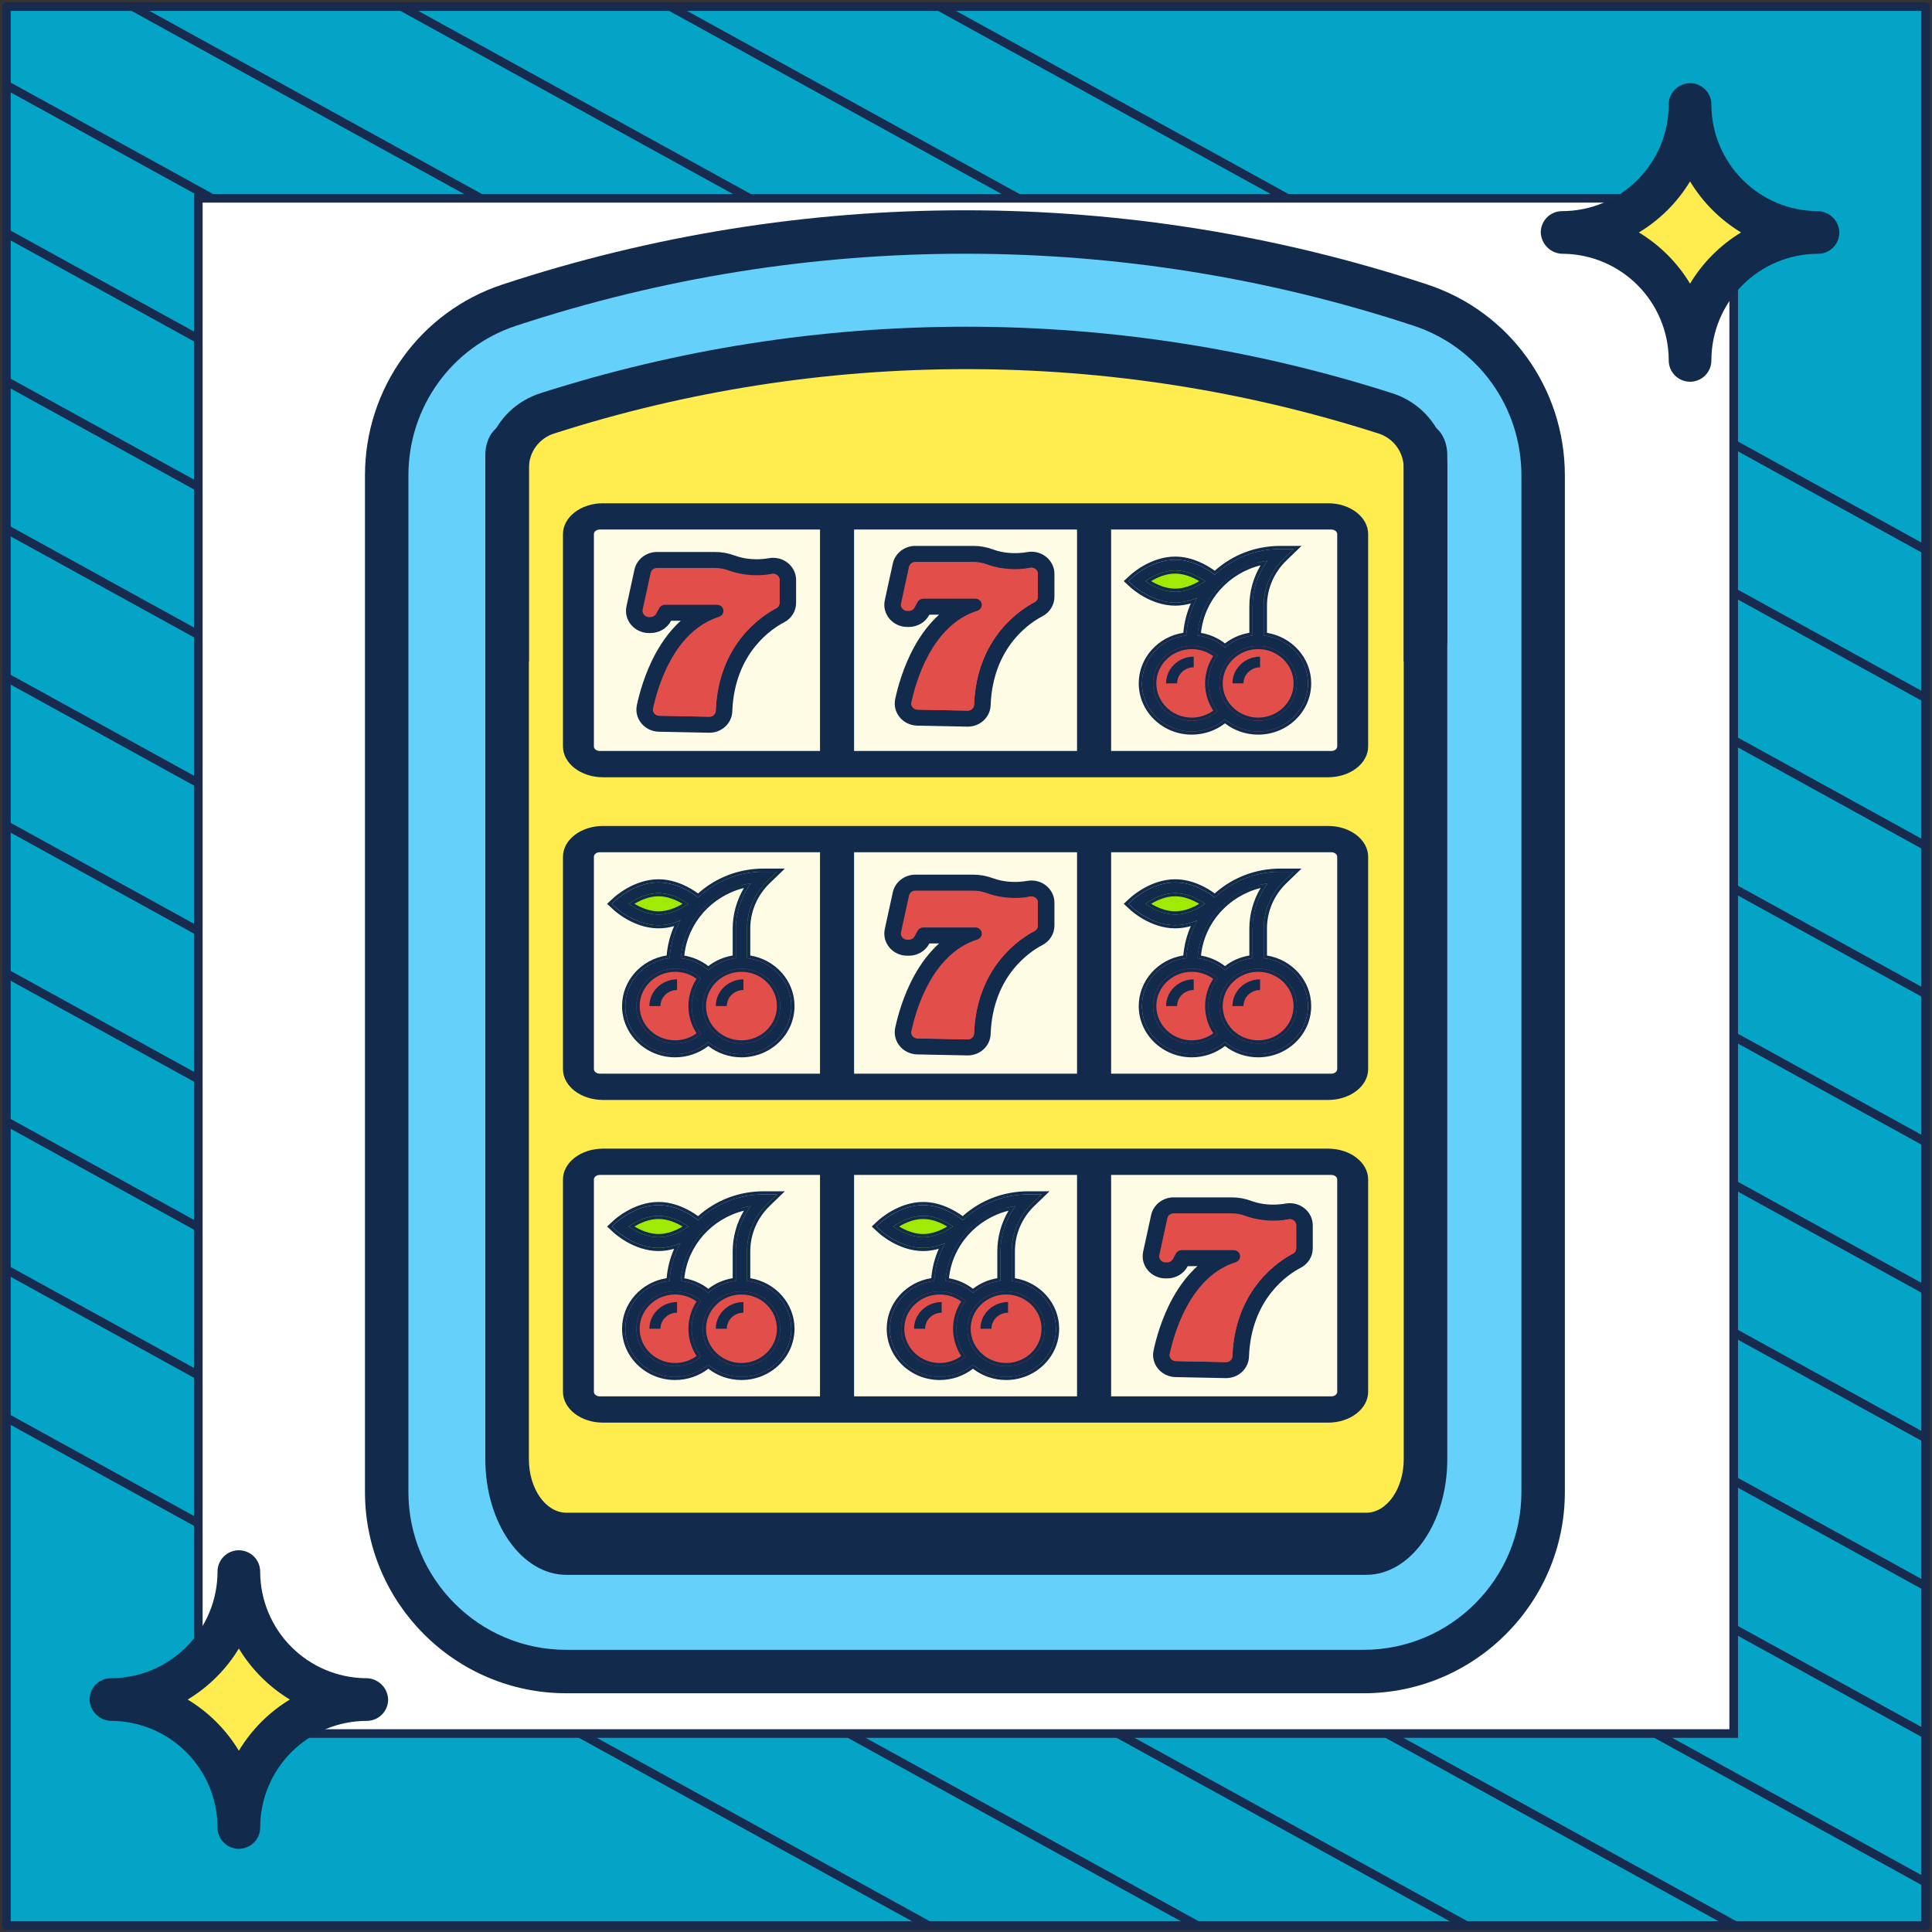
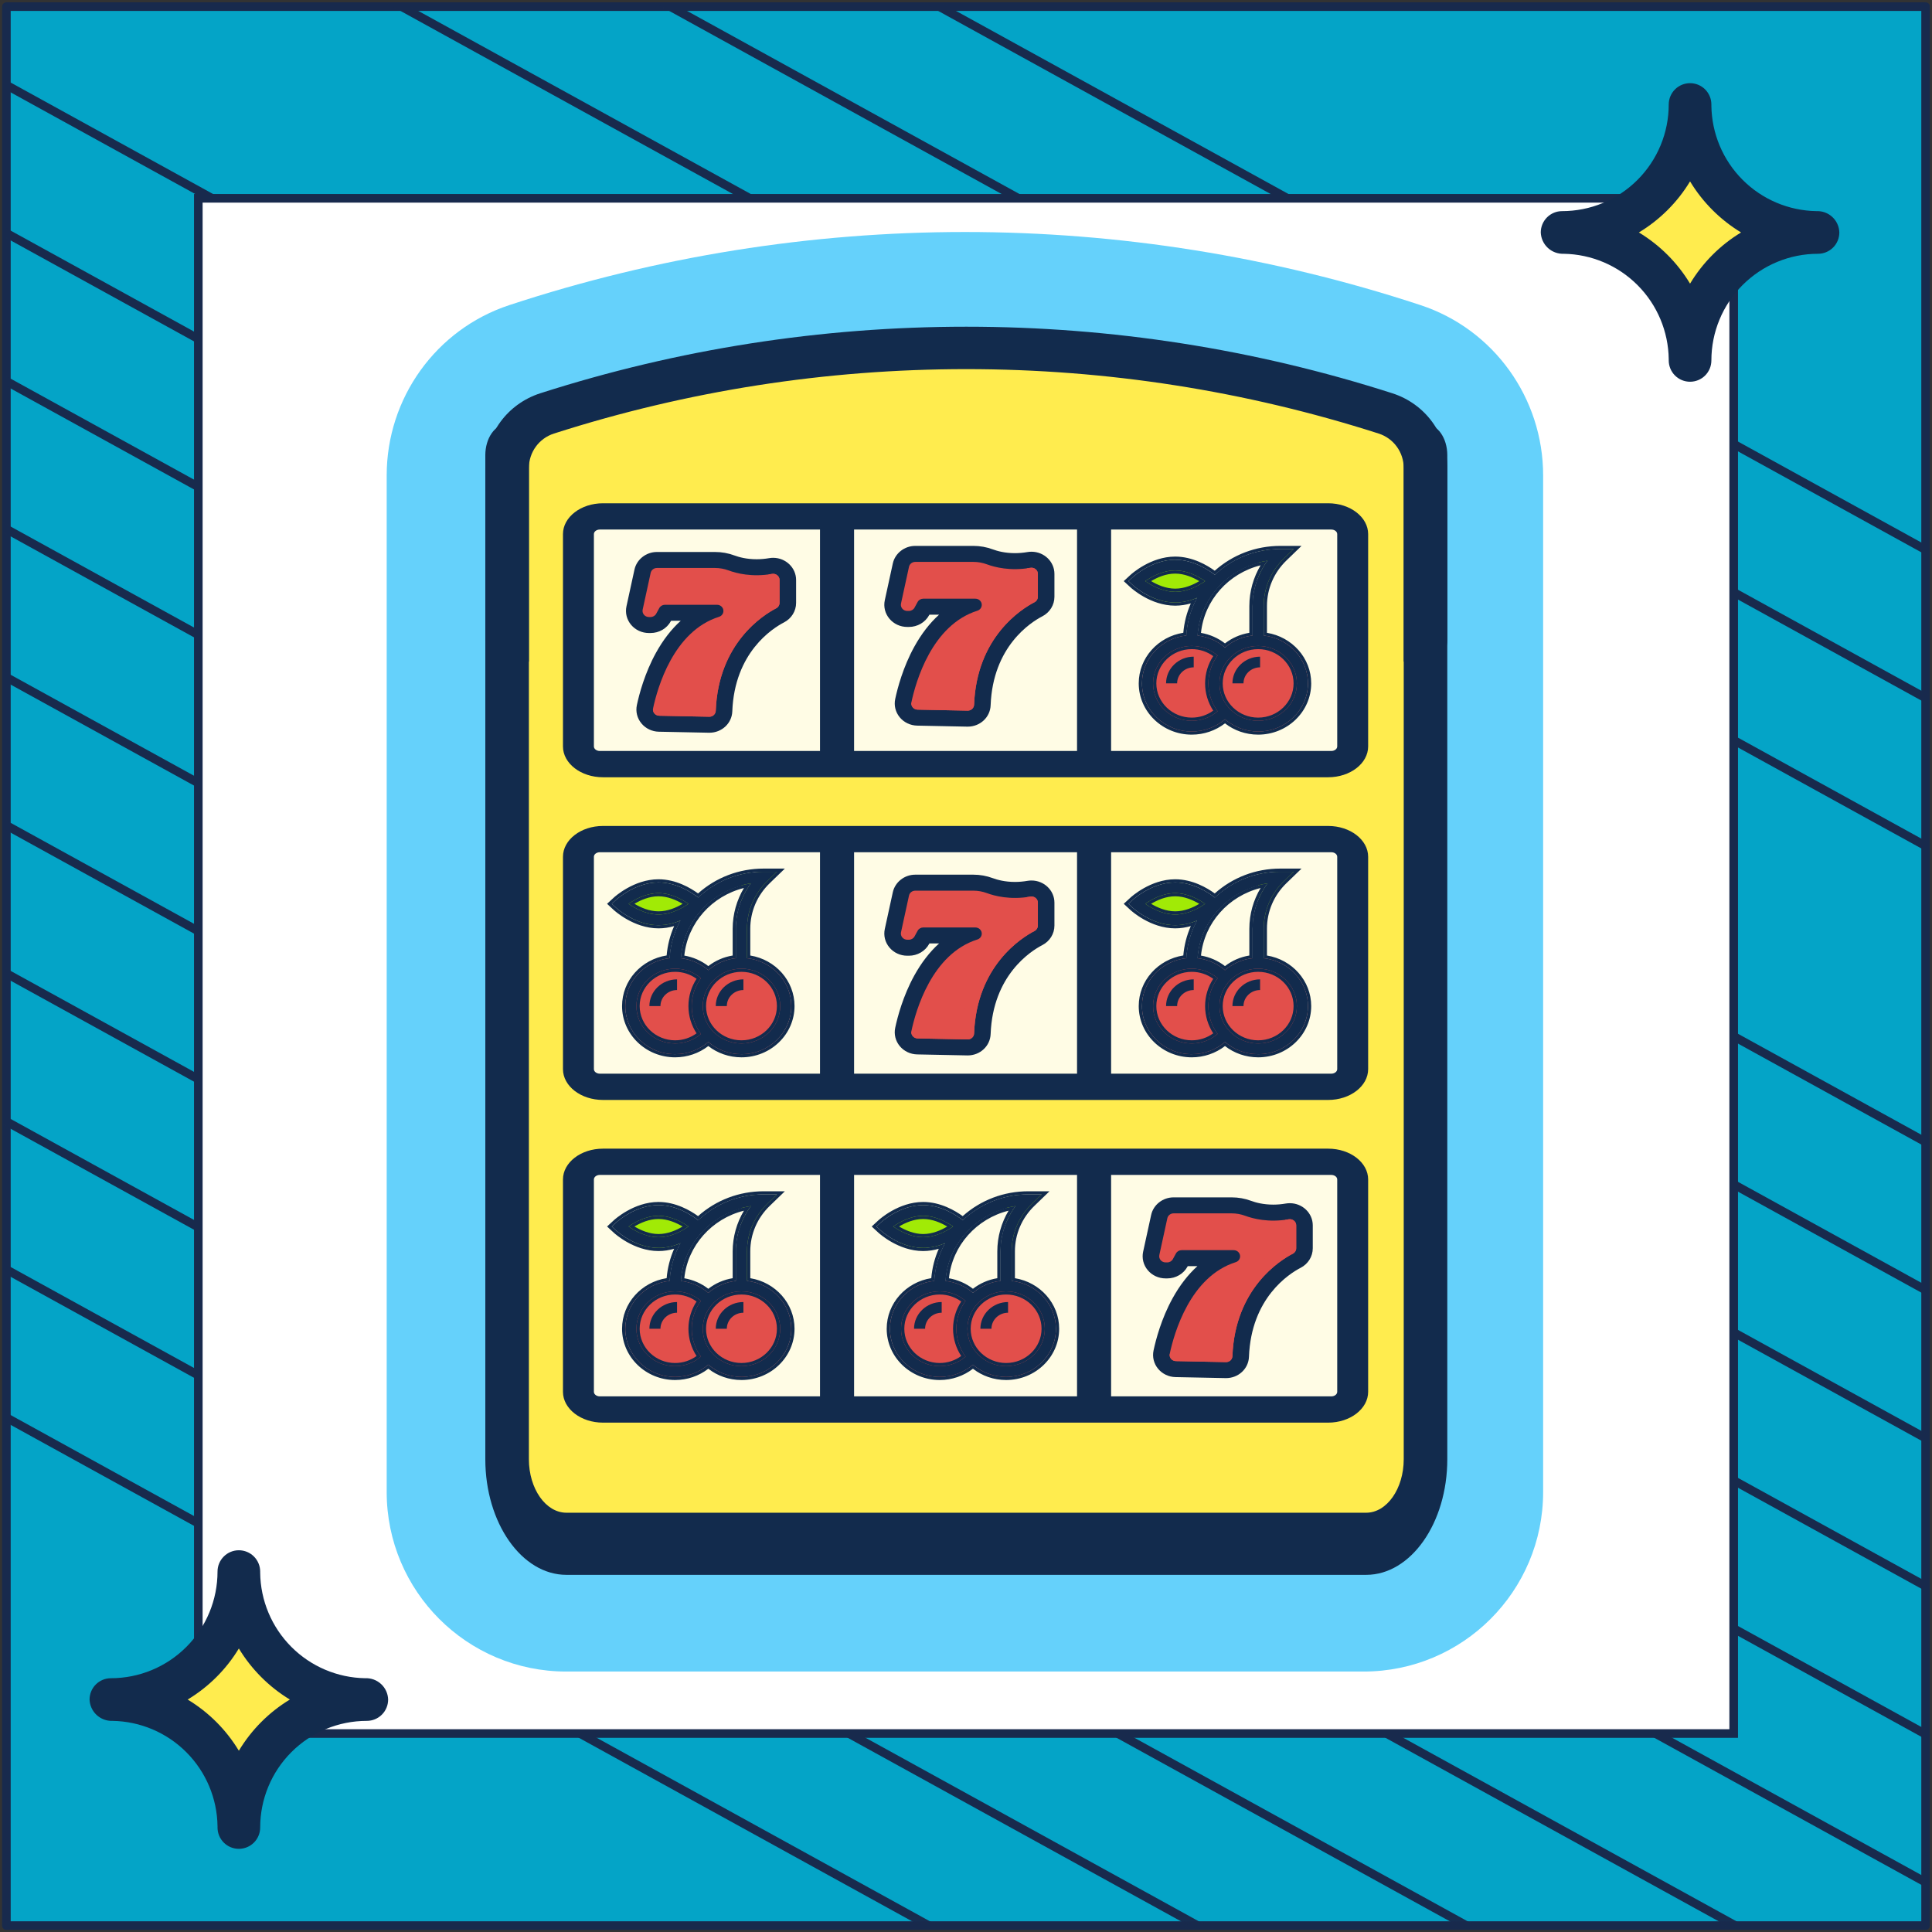
<svg xmlns="http://www.w3.org/2000/svg" width="302" height="302" viewBox="0 0 302 302" fill="none">
  <rect x="0" y="0" width="302" height="302" fill="#333333" stroke="none" />
  <path d="M301 1.038H1V301H301V1.038Z" fill="#04A4C7" stroke="#182A4D" stroke-width="1.346" stroke-linejoin="round" />
  <mask id="mask0_2248_15989" style="mask-type:luminance" maskUnits="userSpaceOnUse" x="1" y="1" width="300" height="300">
    <path d="M301 1H1V300.962H301V1Z" fill="white" />
  </mask>
  <g mask="url(#mask0_2248_15989)">
    <path d="M-285.023 64.085L219.795 342.086" stroke="#182A4D" stroke-width="1.346" stroke-miterlimit="10" />
    <path d="M-263.954 52.544L240.932 330.581" stroke="#182A4D" stroke-width="1.346" stroke-miterlimit="10" />
    <path d="M-242.819 41.04L261.999 319.04" stroke="#182A4D" stroke-width="1.346" stroke-miterlimit="10" />
    <path d="M-221.682 29.536L283.136 307.536" stroke="#182A4D" stroke-width="1.346" stroke-miterlimit="10" />
    <path d="M-200.545 18.032L304.272 296.032" stroke="#182A4D" stroke-width="1.346" stroke-miterlimit="10" />
    <path d="M-179.41 6.528L325.409 284.528" stroke="#182A4D" stroke-width="1.346" stroke-miterlimit="10" />
    <path d="M-158.273 -5.014L346.545 273.024" stroke="#182A4D" stroke-width="1.346" stroke-miterlimit="10" />
    <path d="M-137.205 -16.517L367.613 261.483" stroke="#182A4D" stroke-width="1.346" stroke-miterlimit="10" />
    <path d="M-116.069 -28.021L388.749 249.979" stroke="#182A4D" stroke-width="1.346" stroke-miterlimit="10" />
    <path d="M-94.932 -39.525L409.886 238.475" stroke="#182A4D" stroke-width="1.346" stroke-miterlimit="10" />
-     <path d="M-73.796 -51.029L431.023 226.971" stroke="#182A4D" stroke-width="1.346" stroke-miterlimit="10" />
    <path d="M-52.659 -62.533L452.159 215.467" stroke="#182A4D" stroke-width="1.346" stroke-miterlimit="10" />
    <path d="M-31.591 -74.075L473.227 203.963" stroke="#182A4D" stroke-width="1.346" stroke-miterlimit="10" />
    <path d="M-10.454 -85.579L494.363 192.422" stroke="#182A4D" stroke-width="1.346" stroke-miterlimit="10" />
  </g>
  <path d="M271 31H31V270.975H271V31Z" fill="white" stroke="#182A4D" stroke-width="1.346" stroke-miterlimit="10" />
  <path d="M241.214 233.228C241.214 180.255 241.214 127.281 241.214 74.308C241.214 62.239 233.512 51.472 222.05 47.695C175.803 32.455 125.857 32.455 79.61 47.695C68.148 51.472 60.446 62.239 60.446 74.308V233.228C60.446 248.723 73.008 261.286 88.504 261.286H213.156C228.652 261.286 241.214 248.724 241.214 233.228Z" fill="#65D1FB" />
  <path d="M219.572 72.469V97.704H81.572V72.469C81.572 68.808 83.989 65.594 87.589 64.466C107.942 58.103 129.133 54.876 150.574 54.876C172.011 54.876 193.203 58.103 213.555 64.466C217.155 65.594 219.572 68.808 219.572 72.469Z" fill="#FFEC4E" />
  <path d="M79.669 66.297H222.427V228.685C222.427 236.228 218.29 242.366 213.206 242.366H88.89C83.806 242.366 79.669 236.228 79.669 228.685V66.297Z" fill="#FFEC4E" />
-   <path d="M244.61 141.047V74.308C244.61 60.698 235.971 48.708 223.113 44.471C199.754 36.773 175.435 32.87 150.83 32.87C126.225 32.87 101.906 36.773 78.548 44.471C65.69 48.708 57.051 60.698 57.051 74.308V233.228C57.051 250.571 71.161 264.681 88.504 264.681H213.156C230.499 264.681 244.609 250.571 244.609 233.228L244.61 187.337V141.047ZM213.156 257.89H88.504C74.906 257.89 63.842 246.826 63.842 233.228V74.308C63.842 63.637 70.606 54.238 80.673 50.921C103.345 43.449 126.949 39.661 150.83 39.661C174.711 39.661 198.315 43.449 220.987 50.921C231.054 54.238 237.818 63.637 237.818 74.308V233.228C237.818 246.826 226.755 257.89 213.156 257.89Z" fill="#122B4D" />
  <path d="M79.267 103.414H222.829C224.71 103.414 226.234 101.929 226.234 100.098V73.163C226.234 67.823 222.779 63.124 217.636 61.472C196.117 54.569 173.715 51.069 151.051 51.069C128.383 51.069 105.979 54.569 84.459 61.473C79.317 63.125 75.862 67.823 75.862 73.163V100.098C75.862 101.929 77.387 103.414 79.267 103.414ZM82.673 73.163C82.673 70.691 84.249 68.523 86.592 67.77C107.421 61.089 129.108 57.7 151.051 57.7C172.989 57.7 194.675 61.089 215.503 67.77C217.848 68.524 219.423 70.691 219.423 73.163V103.414H82.673V73.163Z" fill="#122B4D" />
  <path d="M222.829 66.297H97.907L219.423 66.297V228.096C219.423 232.709 216.79 236.461 213.552 236.461H88.539C85.304 236.461 82.673 232.709 82.673 228.096V66.297H97.907H79.267C77.387 66.297 75.862 68.471 75.862 71.152V228.096C75.862 238.064 81.549 246.172 88.539 246.172H213.552C220.545 246.172 226.234 238.063 226.234 228.096V71.152C226.234 68.471 224.71 66.297 222.829 66.297Z" fill="#122B4D" />
  <path d="M90.664 116.677V83.488C90.664 81.96 92.27 80.722 94.251 80.722H130.842V119.443H94.251C92.27 119.443 90.664 118.205 90.664 116.677Z" fill="#FFFCE5" />
  <path d="M110.887 114.123C110.864 114.123 110.842 114.123 110.82 114.123L102.999 113.965C102.059 113.946 101.183 113.527 100.597 112.817C100.011 112.108 99.783 111.191 99.972 110.302C100.325 108.64 101.177 105.384 102.914 102.239C104.218 99.88 105.771 98.002 107.559 96.621H104.641L104.485 96.908C103.938 97.913 102.867 98.538 101.691 98.538H101.436C100.48 98.538 99.586 98.126 98.984 97.409C98.382 96.692 98.149 95.762 98.346 94.859L99.597 89.119C99.903 87.716 101.202 86.697 102.686 86.697H111.771C112.76 86.697 113.731 86.871 114.658 87.216C115.416 87.497 116.657 87.832 118.271 87.832C118.938 87.832 119.619 87.773 120.293 87.656C120.478 87.624 120.667 87.608 120.854 87.608C122.596 87.608 124.014 88.976 124.014 90.658V94.239C124.014 95.366 123.375 96.397 122.347 96.928C120.488 97.889 114.395 101.756 114.041 111.187C113.979 112.833 112.593 114.123 110.887 114.123Z" fill="#122B4D" />
  <path d="M102.686 88.783H111.77C112.493 88.783 113.209 88.913 113.884 89.163C115.107 89.617 117.539 90.252 120.673 89.71C121.288 89.604 121.854 90.055 121.854 90.658V94.239C121.854 94.594 121.653 94.921 121.328 95.088C119.328 96.122 112.281 100.505 111.883 111.111C111.863 111.636 111.408 112.048 110.865 112.037L103.044 111.879C102.421 111.866 101.961 111.311 102.087 110.722C102.761 107.549 105.26 98.663 112.401 96.414C112.809 96.285 113.083 95.915 113.083 95.499C113.083 94.967 112.636 94.535 112.085 94.535H103.94C103.57 94.535 103.23 94.733 103.057 95.05L102.574 95.936C102.402 96.253 102.062 96.451 101.691 96.451H101.435C100.801 96.451 100.328 95.888 100.459 95.288L101.709 89.549C101.806 89.103 102.214 88.783 102.686 88.783Z" fill="#E24F4B" />
  <path d="M120.673 89.71C120.493 89.741 120.316 89.768 120.141 89.791V93.135C120.141 93.49 119.939 93.817 119.615 93.984C117.614 95.019 110.568 99.402 110.169 110.008C110.15 110.532 109.695 110.944 109.151 110.933L102.075 110.79C101.997 111.353 102.445 111.866 103.044 111.879L110.865 112.037C111.408 112.047 111.863 111.636 111.883 111.111C112.281 100.505 119.327 96.122 121.328 95.088C121.653 94.921 121.854 94.594 121.854 94.239V90.658C121.854 90.054 121.288 89.604 120.673 89.71Z" fill="#E24F4B" />
  <path d="M120.854 87.194C120.641 87.194 120.427 87.212 120.218 87.249C119.568 87.361 118.913 87.418 118.271 87.418C116.722 87.418 115.535 87.098 114.812 86.829C113.835 86.467 112.812 86.283 111.771 86.283H102.686C101 86.283 99.525 87.44 99.177 89.034L97.927 94.773C97.704 95.799 97.968 96.855 98.651 97.67C99.335 98.484 100.35 98.951 101.436 98.951H101.692C103.027 98.951 104.242 98.242 104.864 97.101L104.9 97.035H106.41C104.944 98.358 103.645 100.038 102.537 102.044C100.774 105.234 99.91 108.535 99.552 110.219C99.338 111.228 99.596 112.269 100.262 113.075C100.928 113.882 101.923 114.357 102.99 114.378L110.811 114.536C110.836 114.537 110.861 114.537 110.887 114.537C112.825 114.537 114.399 113.072 114.469 111.202C114.815 101.992 120.741 98.227 122.549 97.293C123.717 96.689 124.442 95.519 124.442 94.239V90.658C124.442 88.748 122.832 87.194 120.854 87.194ZM123.585 94.239C123.585 95.213 123.033 96.104 122.145 96.563C120.235 97.55 113.975 101.521 113.613 111.172C113.559 112.595 112.362 113.709 110.887 113.709C110.867 113.709 110.848 113.709 110.829 113.709L103.008 113.551C102.195 113.534 101.439 113.173 100.931 112.559C100.425 111.946 100.228 111.153 100.391 110.385C100.74 108.745 101.581 105.532 103.292 102.434C104.563 100.134 106.088 98.287 107.826 96.944C107.968 96.835 108.023 96.65 107.963 96.484C107.903 96.318 107.741 96.207 107.559 96.207H104.642C104.483 96.207 104.337 96.292 104.263 96.428L104.106 96.715C103.633 97.584 102.708 98.124 101.692 98.124H101.436C100.61 98.124 99.837 97.768 99.317 97.148C98.796 96.528 98.595 95.725 98.765 94.943L100.016 89.204C100.28 87.991 101.403 87.111 102.686 87.111H111.771C112.707 87.111 113.627 87.276 114.505 87.602C115.296 87.895 116.591 88.246 118.271 88.246C118.963 88.246 119.669 88.184 120.368 88.064C120.529 88.036 120.692 88.022 120.854 88.022C122.36 88.022 123.585 89.204 123.585 90.658L123.585 94.239Z" fill="#122B4D" />
  <path d="M171.021 80.722V119.443H130.843V80.722H171.021Z" fill="#FFFCE5" />
  <path d="M151.268 113.171C151.246 113.171 151.224 113.171 151.201 113.17L143.38 113.012C142.44 112.993 141.565 112.575 140.978 111.865C140.392 111.156 140.164 110.239 140.353 109.35C140.707 107.688 141.559 104.431 143.296 101.287C144.599 98.927 146.153 97.05 147.94 95.669H145.023L144.867 95.956C144.319 96.961 143.248 97.586 142.073 97.586H141.817C140.861 97.586 139.968 97.174 139.365 96.457C138.763 95.74 138.531 94.81 138.728 93.906L139.978 88.167C140.284 86.763 141.583 85.745 143.068 85.745H152.152C153.141 85.745 154.112 85.919 155.04 86.263C155.797 86.545 157.038 86.88 158.652 86.88C159.32 86.88 160 86.821 160.675 86.704C160.859 86.672 161.048 86.656 161.235 86.656C162.978 86.656 164.395 88.024 164.395 89.706V93.287C164.395 94.414 163.757 95.445 162.729 95.976C160.869 96.937 154.776 100.804 154.422 110.235C154.36 111.881 152.975 113.171 151.268 113.171Z" fill="#122B4D" />
  <path d="M143.067 87.832H152.152C152.874 87.832 153.59 87.961 154.265 88.212C155.488 88.666 157.921 89.3 161.054 88.758C161.669 88.652 162.236 89.103 162.236 89.706V93.287C162.236 93.642 162.034 93.969 161.71 94.137C159.709 95.171 152.662 99.554 152.264 110.16C152.244 110.685 151.79 111.096 151.246 111.085L143.425 110.927C142.802 110.914 142.342 110.36 142.468 109.77C143.143 106.598 145.641 97.712 152.782 95.463C153.19 95.334 153.465 94.963 153.465 94.548C153.465 94.015 153.018 93.583 152.467 93.583H144.322C143.951 93.583 143.611 93.782 143.438 94.098L142.956 94.984C142.783 95.301 142.443 95.5 142.072 95.5H141.817C141.183 95.5 140.709 94.936 140.84 94.337L142.09 88.597C142.188 88.151 142.595 87.832 143.067 87.832Z" fill="#E24F4B" />
  <path d="M161.055 88.758C160.875 88.789 160.698 88.816 160.523 88.84V92.183C160.523 92.539 160.321 92.865 159.997 93.033C157.996 94.067 150.95 98.45 150.551 109.056C150.531 109.581 150.077 109.992 149.533 109.981L142.457 109.838C142.379 110.402 142.827 110.915 143.425 110.927L151.246 111.085C151.79 111.096 152.245 110.684 152.264 110.16C152.663 99.554 159.709 95.171 161.71 94.136C162.034 93.969 162.236 93.642 162.236 93.287V89.706C162.236 89.103 161.67 88.652 161.055 88.758Z" fill="#E24F4B" />
  <path d="M161.235 86.242C161.023 86.242 160.809 86.261 160.599 86.297C159.95 86.409 159.294 86.466 158.652 86.466C157.104 86.466 155.917 86.146 155.193 85.877C154.217 85.515 153.193 85.331 152.152 85.331H143.068C141.382 85.331 139.906 86.488 139.559 88.082L138.308 93.821C138.085 94.848 138.349 95.904 139.033 96.718C139.717 97.533 140.732 98 141.817 98H142.073C143.408 98 144.624 97.291 145.246 96.149L145.281 96.083H146.791C145.326 97.406 144.026 99.087 142.918 101.093C141.156 104.283 140.292 107.583 139.934 109.267C139.719 110.277 139.978 111.318 140.643 112.124C141.309 112.93 142.304 113.405 143.371 113.426L151.192 113.584C151.218 113.585 151.243 113.585 151.268 113.585C153.206 113.585 154.78 112.12 154.85 110.25C155.196 101.04 161.122 97.276 162.931 96.341C164.098 95.738 164.823 94.567 164.823 93.287V89.706C164.823 87.796 163.214 86.242 161.235 86.242ZM163.967 93.287C163.967 94.261 163.415 95.152 162.526 95.611C160.616 96.598 154.357 100.569 153.994 110.22C153.941 111.643 152.743 112.757 151.268 112.757C151.249 112.757 151.23 112.757 151.21 112.757L143.389 112.599C142.577 112.582 141.82 112.221 141.313 111.607C140.806 110.994 140.609 110.202 140.773 109.433C141.121 107.794 141.962 104.581 143.674 101.482C144.944 99.182 146.469 97.335 148.207 95.993C148.35 95.883 148.404 95.698 148.344 95.533C148.284 95.367 148.122 95.256 147.94 95.256H145.023C144.864 95.256 144.718 95.341 144.644 95.477L144.488 95.763C144.014 96.632 143.089 97.172 142.073 97.172H141.817C140.991 97.172 140.219 96.816 139.698 96.197C139.178 95.577 138.977 94.773 139.147 93.992L140.397 88.252C140.661 87.039 141.784 86.159 143.068 86.159H152.152C153.088 86.159 154.008 86.324 154.886 86.65C155.677 86.944 156.972 87.294 158.652 87.294C159.345 87.294 160.051 87.233 160.75 87.112C160.91 87.084 161.073 87.07 161.235 87.07C162.741 87.07 163.967 88.253 163.967 89.706L163.967 93.287Z" fill="#122B4D" />
  <path d="M171.021 119.442V80.722H207.612C209.593 80.722 211.199 81.96 211.199 83.488V116.677C211.199 118.204 209.593 119.443 207.612 119.443H171.021V119.442Z" fill="#FFFCE5" />
-   <path d="M183.703 94.221C180.056 94.221 177.56 91.595 177.439 91.483L176.787 90.88L177.439 90.276C177.56 90.164 180.056 87.538 183.703 87.538C187.35 87.538 189.846 90.164 189.966 90.276L190.619 90.88L189.966 91.483C189.846 91.595 187.35 94.221 183.703 94.221Z" fill="#A1EA06" />
+   <path d="M183.703 94.221C180.056 94.221 177.56 91.595 177.439 91.483L176.787 90.88L177.439 90.276C177.56 90.164 180.056 87.538 183.703 87.538L190.619 90.88L189.966 91.483C189.846 91.595 187.35 94.221 183.703 94.221Z" fill="#A1EA06" />
  <path d="M202.221 85.867L200.734 87.287C198.676 89.292 197.535 91.949 197.535 94.772V100.124H195.806V94.772C195.806 93.219 196.1 91.715 196.671 90.328C197.034 89.392 197.535 88.507 198.14 87.688C197.639 87.755 197.138 87.855 196.671 88.006C191.19 89.459 187.161 94.377 187.161 100.124H185.432C185.432 93.441 190.222 87.772 196.671 86.268C197.777 86.001 198.936 85.867 200.129 85.867H202.221Z" fill="#122B4D" />
  <path d="M202.221 85.867L200.734 87.287C198.676 89.292 197.535 91.949 197.535 94.772V100.124H196.671V90.328C197.034 89.392 197.535 88.507 198.14 87.688C197.639 87.755 197.138 87.855 196.671 88.006V86.268C197.777 86.001 198.936 85.867 200.129 85.867H202.221Z" fill="#A1EA06" />
  <path d="M186.296 99.289C182.008 99.289 178.515 102.664 178.515 106.807C178.515 110.951 182.008 114.382 186.296 114.382C190.584 114.382 194.077 110.951 194.077 106.807C194.077 102.664 190.584 99.289 186.296 99.289Z" fill="#E24F4B" />
  <path d="M196.67 99.289C192.383 99.289 188.89 102.664 188.89 106.807C188.89 110.951 192.383 114.382 196.67 114.382C200.958 114.382 204.451 110.951 204.451 106.807C204.451 102.664 200.958 99.289 196.67 99.289Z" fill="#E24F4B" />
  <path d="M176.398 90.838L177.05 91.441C177.171 91.553 180.052 94.179 183.699 94.179C184.967 94.179 186.143 93.862 187.142 93.443C186.148 95.257 185.569 97.262 185.451 99.347C181.555 99.754 178.512 102.95 178.512 106.821C178.512 110.967 182.003 114.34 186.293 114.34C188.217 114.34 190.063 113.649 191.482 112.422C192.86 113.614 194.677 114.34 196.667 114.34C200.957 114.34 204.448 110.967 204.448 106.821C204.448 102.958 201.416 99.767 197.531 99.35V94.728C197.531 91.904 198.67 89.249 200.736 87.252L202.212 85.826H200.125C196.29 85.826 192.674 87.26 189.913 89.869C188.963 89.121 186.568 87.496 183.699 87.496C180.052 87.496 177.171 90.123 177.05 90.234L176.398 90.838ZM180.241 106.821C180.241 103.597 182.956 100.974 186.293 100.974C187.789 100.974 189.225 101.511 190.329 102.465C189.421 103.695 188.886 105.199 188.886 106.821C188.886 108.444 189.421 109.948 190.329 111.178C189.225 112.132 187.789 112.669 186.293 112.669C182.956 112.669 180.241 110.046 180.241 106.821ZM202.719 106.821C202.719 110.046 200.004 112.669 196.667 112.669C193.33 112.669 190.615 110.046 190.615 106.821C190.615 103.597 193.33 100.974 196.667 100.974C200.004 100.974 202.719 103.597 202.719 106.821ZM198.137 87.645C196.663 89.651 195.802 92.12 195.802 94.728V99.35C194.153 99.527 192.657 100.204 191.482 101.221C190.284 100.184 188.78 99.531 187.183 99.353C187.559 93.396 192.186 88.541 198.137 87.645ZM183.699 89.167C185.658 89.167 187.415 90.165 188.379 90.84C187.419 91.513 185.668 92.509 183.699 92.509C181.74 92.509 179.983 91.51 179.02 90.836C179.98 90.163 181.731 89.167 183.699 89.167Z" fill="#122B4D" />
  <path fill-rule="evenodd" clip-rule="evenodd" d="M175.657 90.838L176.696 89.877C176.774 89.805 177.557 89.093 178.795 88.396C180.029 87.701 181.752 87.002 183.699 87.002C186.432 87.002 188.731 88.378 189.881 89.216C192.693 86.708 196.304 85.331 200.125 85.331H203.448L201.098 87.602C201.098 87.602 201.098 87.602 201.098 87.602C199.128 89.506 198.044 92.035 198.044 94.728V98.919C201.964 99.555 204.96 102.855 204.96 106.821C204.96 111.24 201.24 114.835 196.667 114.835C194.707 114.835 192.903 114.173 191.482 113.07C190.021 114.203 188.193 114.835 186.293 114.835C181.72 114.835 178.001 111.24 178.001 106.821C178.001 102.837 181.023 99.525 184.969 98.911C185.104 97.316 185.502 95.77 186.142 94.321C185.389 94.535 184.567 94.674 183.699 94.674C181.752 94.674 180.029 93.975 178.795 93.28C177.557 92.583 176.774 91.871 176.696 91.799L175.657 90.838ZM186.427 93.713C186.674 93.63 186.913 93.539 187.142 93.443C187.022 93.662 186.907 93.884 186.8 94.109C186.015 95.743 185.555 97.514 185.451 99.347C181.556 99.754 178.512 102.95 178.512 106.821C178.512 110.967 182.003 114.34 186.293 114.34C188.217 114.34 190.063 113.649 191.483 112.422C192.86 113.614 194.677 114.34 196.667 114.34C200.957 114.34 204.448 110.967 204.448 106.821C204.448 102.958 201.417 99.767 197.532 99.35V94.728C197.532 91.904 198.67 89.249 200.736 87.252L202.212 85.826H200.125C196.29 85.826 192.674 87.26 189.913 89.869C188.963 89.121 186.568 87.496 183.699 87.496C180.052 87.496 177.171 90.123 177.05 90.234L176.398 90.838L177.05 91.441C177.171 91.553 180.052 94.18 183.699 94.18C184.676 94.18 185.599 93.991 186.427 93.713ZM186.293 101.468C183.239 101.468 180.753 103.87 180.753 106.821C180.753 109.773 183.239 112.174 186.293 112.174C187.513 112.174 188.689 111.784 189.646 111.081C188.841 109.847 188.375 108.385 188.375 106.821C188.375 105.258 188.841 103.796 189.646 102.562C188.689 101.858 187.513 101.468 186.293 101.468ZM190.329 102.465C189.225 101.511 187.789 100.974 186.293 100.974C182.956 100.974 180.241 103.597 180.241 106.821C180.241 110.046 182.956 112.669 186.293 112.669C187.789 112.669 189.225 112.132 190.329 111.178C189.421 109.948 188.887 108.444 188.887 106.821C188.887 105.199 189.421 103.695 190.329 102.465ZM196.667 112.174C199.721 112.174 202.207 109.773 202.207 106.821C202.207 103.87 199.721 101.468 196.667 101.468C193.613 101.468 191.127 103.87 191.127 106.821C191.127 109.773 193.613 112.174 196.667 112.174ZM198.137 87.645C197.899 87.681 197.663 87.723 197.429 87.771C191.823 88.932 187.544 93.634 187.183 99.353C188.781 99.531 190.284 100.184 191.483 101.221C192.658 100.204 194.153 99.527 195.803 99.35V94.728C195.803 92.361 196.511 90.11 197.743 88.214C197.869 88.02 198 87.831 198.137 87.645ZM197.052 88.365C192.055 89.607 188.252 93.804 187.731 98.93C189.104 99.164 190.395 99.729 191.482 100.572C192.563 99.734 193.866 99.15 195.291 98.919V94.728C195.291 92.436 195.93 90.248 197.052 88.365ZM187.462 90.84C186.501 90.263 185.148 89.662 183.699 89.662C182.244 89.662 180.894 90.261 179.937 90.836C180.898 91.413 182.251 92.014 183.699 92.014C185.155 92.014 186.505 91.415 187.462 90.84ZM187.93 90.541C186.92 89.906 185.385 89.167 183.699 89.167C182.007 89.167 180.475 89.903 179.469 90.538C179.305 90.641 179.155 90.742 179.02 90.836C179.155 90.931 179.305 91.031 179.469 91.135C180.479 91.77 182.015 92.509 183.699 92.509C185.392 92.509 186.924 91.773 187.93 91.138C188.094 91.035 188.244 90.934 188.379 90.84C188.244 90.745 188.094 90.645 187.93 90.541ZM196.667 112.669C200.004 112.669 202.719 110.046 202.719 106.821C202.719 103.597 200.004 100.974 196.667 100.974C193.33 100.974 190.616 103.597 190.616 106.821C190.616 110.046 193.33 112.669 196.667 112.669Z" fill="#122B4D" />
  <path d="M192.647 106.821H194.376C194.376 105.44 195.54 104.315 196.97 104.315V102.645C194.587 102.645 192.647 104.518 192.647 106.821Z" fill="#122B4D" />
  <path d="M182.273 106.821H184.002C184.002 105.44 185.165 104.315 186.595 104.315V102.645C184.212 102.645 182.273 104.518 182.273 106.821Z" fill="#122B4D" />
  <path d="M207.611 78.669H94.251C90.804 78.669 88 80.831 88 83.488V116.677C88 119.335 90.804 121.497 94.251 121.497H207.611C211.058 121.497 213.862 119.335 213.862 116.677V83.488C213.862 80.831 211.058 78.669 207.611 78.669ZM92.835 116.677V83.488C92.835 83.095 93.25 82.775 93.76 82.775H128.179V117.389H93.759C93.25 117.389 92.835 117.07 92.835 116.677ZM133.505 82.776H168.357V117.389H133.505V82.776ZM209.027 116.677C209.027 117.07 208.612 117.389 208.103 117.389H173.683V82.776H208.103C208.613 82.776 209.027 83.095 209.027 83.488L209.027 116.677Z" fill="#122B4D" />
  <path d="M90.664 167.118V133.929C90.664 132.402 92.27 131.164 94.251 131.164H130.842V169.884H94.251C92.27 169.884 90.664 168.646 90.664 167.118Z" fill="#FFFCE5" />
  <path d="M102.94 144.662C99.293 144.662 96.797 142.037 96.676 141.925L96.024 141.321L96.676 140.717C96.797 140.605 99.293 137.979 102.94 137.979C106.587 137.979 109.082 140.605 109.203 140.717L109.856 141.321L109.203 141.925C109.082 142.037 106.587 144.662 102.94 144.662Z" fill="#A1EA06" />
  <path d="M121.458 136.309L119.971 137.729C117.913 139.734 116.772 142.39 116.772 145.214V150.566H115.043V145.214C115.043 143.66 115.337 142.156 115.908 140.77C116.271 139.834 116.772 138.948 117.377 138.13C116.876 138.196 116.375 138.297 115.908 138.447C110.427 139.901 106.398 144.818 106.398 150.566H104.669C104.669 143.883 109.458 138.213 115.908 136.71C117.014 136.442 118.173 136.309 119.366 136.309H121.458Z" fill="#122B4D" />
  <path d="M121.458 136.309L119.971 137.729C117.913 139.734 116.772 142.39 116.772 145.214V150.566H115.908V140.769C116.271 139.834 116.772 138.948 117.377 138.13C116.876 138.196 116.375 138.297 115.908 138.447V136.71C117.014 136.442 118.173 136.309 119.366 136.309H121.458Z" fill="#A1EA06" />
  <path d="M105.533 149.73C101.245 149.73 97.752 153.105 97.752 157.249C97.752 161.392 101.245 164.823 105.533 164.823C109.821 164.823 113.313 161.392 113.313 157.249C113.313 153.105 109.821 149.73 105.533 149.73Z" fill="#E24F4B" />
  <path d="M115.907 149.73C111.62 149.73 108.127 153.105 108.127 157.249C108.127 161.392 111.62 164.823 115.907 164.823C120.195 164.823 123.688 161.392 123.688 157.249C123.688 153.105 120.195 149.73 115.907 149.73Z" fill="#E24F4B" />
  <path d="M95.635 141.279L96.287 141.883C96.408 141.995 99.289 144.621 102.936 144.621C104.204 144.621 105.38 144.303 106.379 143.884C105.385 145.698 104.806 147.704 104.688 149.789C100.792 150.195 97.749 153.392 97.749 157.263C97.749 161.408 101.24 164.781 105.53 164.781C107.454 164.781 109.3 164.091 110.719 162.864C112.096 164.055 113.914 164.781 115.904 164.781C120.194 164.781 123.684 161.408 123.684 157.263C123.684 153.4 120.653 150.208 116.768 149.791V145.169C116.768 142.345 117.907 139.69 119.973 137.693L121.449 136.267H119.362C115.527 136.267 111.911 137.702 109.15 140.31C108.2 139.562 105.805 137.938 102.936 137.938C99.289 137.938 96.408 140.564 96.287 140.676L95.635 141.279ZM99.478 157.263C99.478 154.038 102.193 151.415 105.53 151.415C107.026 151.415 108.462 151.952 109.566 152.907C108.658 154.137 108.123 155.64 108.123 157.263C108.123 158.885 108.658 160.389 109.566 161.619C108.462 162.574 107.026 163.11 105.53 163.11C102.193 163.11 99.478 160.487 99.478 157.263ZM121.955 157.263C121.955 160.487 119.241 163.11 115.904 163.11C112.567 163.11 109.852 160.487 109.852 157.263C109.852 154.038 112.567 151.415 115.904 151.415C119.241 151.415 121.955 154.038 121.955 157.263ZM117.374 138.086C115.9 140.093 115.039 142.561 115.039 145.169V149.791C113.39 149.968 111.894 150.645 110.719 151.662C109.52 150.626 108.017 149.972 106.42 149.794C106.796 143.837 111.423 138.983 117.374 138.086ZM102.936 139.609C104.895 139.609 106.652 140.607 107.616 141.281C106.656 141.955 104.905 142.95 102.936 142.95C100.977 142.95 99.22 141.952 98.257 141.278C99.217 140.604 100.967 139.609 102.936 139.609Z" fill="#122B4D" />
  <path fill-rule="evenodd" clip-rule="evenodd" d="M94.894 141.279L95.933 140.319C96.011 140.247 96.794 139.534 98.032 138.838C99.266 138.143 100.989 137.443 102.936 137.443C105.668 137.443 107.968 138.82 109.118 139.658C111.929 137.149 115.541 135.772 119.362 135.772H122.685L120.335 138.043C120.335 138.043 120.335 138.043 120.335 138.043C118.365 139.947 117.28 142.477 117.28 145.17V149.361C121.2 149.996 124.196 153.297 124.196 157.263C124.196 161.682 120.477 165.276 115.904 165.276C113.943 165.276 112.139 164.614 110.719 163.512C109.258 164.644 107.43 165.276 105.53 165.276C100.957 165.276 97.237 161.682 97.237 157.263C97.237 153.279 100.26 149.967 104.206 149.352C104.341 147.757 104.739 146.211 105.379 144.762C104.625 144.977 103.803 145.116 102.936 145.116C100.989 145.116 99.266 144.416 98.032 143.721C96.794 143.024 96.011 142.312 95.933 142.24L94.894 141.279ZM105.664 144.154C105.911 144.071 106.149 143.981 106.379 143.884C106.258 144.104 106.144 144.326 106.036 144.551C105.251 146.184 104.791 147.956 104.688 149.789C100.792 150.195 97.749 153.392 97.749 157.263C97.749 161.408 101.24 164.781 105.53 164.781C107.454 164.781 109.3 164.091 110.719 162.864C112.097 164.055 113.914 164.781 115.904 164.781C120.194 164.781 123.685 161.408 123.685 157.263C123.685 153.4 120.653 150.208 116.769 149.791V145.17C116.769 142.345 117.907 139.69 119.973 137.693L121.449 136.267H119.362C115.527 136.267 111.911 137.702 109.15 140.31C108.2 139.562 105.805 137.938 102.936 137.938C99.289 137.938 96.408 140.564 96.287 140.676L95.635 141.279L96.287 141.883C96.408 141.995 99.289 144.621 102.936 144.621C103.913 144.621 104.835 144.432 105.664 144.154ZM105.53 151.91C102.476 151.91 99.99 154.312 99.99 157.263C99.99 160.214 102.476 162.616 105.53 162.616C106.75 162.616 107.926 162.226 108.883 161.523C108.078 160.288 107.612 158.827 107.612 157.263C107.612 155.699 108.078 154.238 108.883 153.003C107.926 152.3 106.75 151.91 105.53 151.91ZM109.566 152.907C108.462 151.952 107.026 151.415 105.53 151.415C102.193 151.415 99.478 154.038 99.478 157.263C99.478 160.487 102.193 163.111 105.53 163.111C107.026 163.111 108.462 162.574 109.566 161.619C108.658 160.389 108.123 158.885 108.123 157.263C108.123 155.64 108.658 154.137 109.566 152.907ZM115.904 162.616C118.958 162.616 121.444 160.214 121.444 157.263C121.444 154.312 118.958 151.91 115.904 151.91C112.85 151.91 110.364 154.312 110.364 157.263C110.364 160.214 112.85 162.616 115.904 162.616ZM117.374 138.086C117.135 138.122 116.899 138.164 116.666 138.213C111.06 139.373 106.781 144.076 106.42 149.794C108.017 149.972 109.521 150.626 110.719 151.662C111.894 150.645 113.39 149.968 115.039 149.791V145.17C115.039 142.803 115.748 140.551 116.98 138.655C117.106 138.462 117.237 138.272 117.374 138.086ZM116.289 138.807C111.292 140.048 107.489 144.246 106.968 149.372C108.341 149.606 109.631 150.171 110.719 151.014C111.8 150.175 113.102 149.592 114.528 149.361V145.17C114.528 142.877 115.167 140.689 116.289 138.807ZM106.699 141.281C105.738 140.705 104.385 140.103 102.936 140.103C101.48 140.103 100.131 140.702 99.174 141.277C100.135 141.854 101.488 142.455 102.936 142.455C104.392 142.455 105.742 141.857 106.699 141.281ZM107.167 140.983C106.157 140.347 104.621 139.609 102.936 139.609C101.244 139.609 99.712 140.345 98.706 140.979C98.542 141.083 98.391 141.183 98.257 141.278C98.392 141.372 98.542 141.473 98.706 141.576C99.715 142.211 101.251 142.95 102.936 142.95C104.629 142.95 106.161 142.214 107.167 141.58C107.331 141.476 107.481 141.375 107.616 141.281C107.481 141.187 107.331 141.086 107.167 140.983ZM115.904 163.111C119.241 163.111 121.956 160.487 121.956 157.263C121.956 154.038 119.241 151.415 115.904 151.415C112.567 151.415 109.852 154.038 109.852 157.263C109.852 160.487 112.567 163.111 115.904 163.111Z" fill="#122B4D" />
  <path d="M111.884 157.263H113.613C113.613 155.881 114.777 154.757 116.207 154.757V153.086C113.823 153.086 111.884 154.96 111.884 157.263Z" fill="#122B4D" />
  <path d="M101.51 157.263H103.239C103.239 155.881 104.402 154.757 105.832 154.757V153.086C103.449 153.086 101.51 154.96 101.51 157.263Z" fill="#122B4D" />
  <path d="M171.021 131.164V169.884H130.843V131.164H171.021Z" fill="#FFFCE5" />
  <path d="M171.021 169.884V131.164H207.612C209.593 131.164 211.199 132.402 211.199 133.93V167.119C211.199 168.646 209.593 169.884 207.612 169.884H171.021V169.884Z" fill="#FFFCE5" />
  <path d="M183.703 144.662C180.056 144.662 177.56 142.037 177.439 141.925L176.787 141.321L177.439 140.717C177.56 140.605 180.056 137.979 183.703 137.979C187.35 137.979 189.846 140.605 189.966 140.717L190.619 141.321L189.966 141.925C189.846 142.037 187.35 144.662 183.703 144.662Z" fill="#A1EA06" />
  <path d="M202.221 136.309L200.734 137.729C198.676 139.734 197.535 142.39 197.535 145.214V150.566H195.806V145.214C195.806 143.66 196.1 142.156 196.671 140.77C197.034 139.834 197.535 138.948 198.14 138.13C197.639 138.196 197.138 138.297 196.671 138.447C191.19 139.901 187.161 144.818 187.161 150.566H185.432C185.432 143.883 190.222 138.213 196.671 136.71C197.777 136.442 198.936 136.309 200.129 136.309H202.221Z" fill="#122B4D" />
  <path d="M202.221 136.309L200.734 137.729C198.676 139.734 197.535 142.39 197.535 145.214V150.566H196.671V140.769C197.034 139.834 197.535 138.948 198.14 138.13C197.639 138.196 197.138 138.297 196.671 138.447V136.71C197.777 136.442 198.936 136.309 200.129 136.309H202.221Z" fill="#A1EA06" />
  <path d="M186.296 149.73C182.008 149.73 178.515 153.105 178.515 157.249C178.515 161.392 182.008 164.823 186.296 164.823C190.584 164.823 194.077 161.392 194.077 157.249C194.077 153.105 190.584 149.73 186.296 149.73Z" fill="#E24F4B" />
  <path d="M196.67 149.73C192.383 149.73 188.89 153.105 188.89 157.249C188.89 161.392 192.383 164.823 196.67 164.823C200.958 164.823 204.451 161.392 204.451 157.249C204.451 153.105 200.958 149.73 196.67 149.73Z" fill="#E24F4B" />
  <path d="M176.398 141.279L177.05 141.883C177.171 141.995 180.052 144.621 183.699 144.621C184.967 144.621 186.143 144.303 187.142 143.884C186.148 145.698 185.569 147.704 185.451 149.789C181.555 150.195 178.512 153.392 178.512 157.263C178.512 161.408 182.003 164.781 186.293 164.781C188.217 164.781 190.063 164.091 191.482 162.864C192.86 164.055 194.677 164.781 196.667 164.781C200.957 164.781 204.448 161.408 204.448 157.263C204.448 153.4 201.416 150.208 197.531 149.791V145.169C197.531 142.345 198.67 139.69 200.736 137.693L202.212 136.267H200.125C196.29 136.267 192.674 137.702 189.913 140.31C188.963 139.562 186.568 137.938 183.699 137.938C180.052 137.938 177.171 140.564 177.05 140.676L176.398 141.279ZM180.241 157.263C180.241 154.038 182.956 151.415 186.293 151.415C187.789 151.415 189.225 151.952 190.329 152.907C189.421 154.137 188.886 155.64 188.886 157.263C188.886 158.885 189.421 160.389 190.329 161.619C189.225 162.574 187.789 163.11 186.293 163.11C182.956 163.11 180.241 160.487 180.241 157.263ZM202.719 157.263C202.719 160.487 200.004 163.11 196.667 163.11C193.33 163.11 190.615 160.487 190.615 157.263C190.615 154.038 193.33 151.415 196.667 151.415C200.004 151.415 202.719 154.038 202.719 157.263ZM198.137 138.086C196.663 140.093 195.802 142.561 195.802 145.169V149.791C194.153 149.968 192.657 150.645 191.482 151.662C190.284 150.626 188.78 149.972 187.183 149.794C187.559 143.837 192.186 138.983 198.137 138.086ZM183.699 139.609C185.658 139.609 187.415 140.607 188.379 141.281C187.419 141.955 185.668 142.95 183.699 142.95C181.74 142.95 179.983 141.952 179.02 141.278C179.98 140.604 181.731 139.609 183.699 139.609Z" fill="#122B4D" />
  <path fill-rule="evenodd" clip-rule="evenodd" d="M175.657 141.279L176.696 140.319C176.774 140.247 177.557 139.534 178.795 138.838C180.029 138.143 181.752 137.443 183.699 137.443C186.432 137.443 188.731 138.82 189.881 139.658C192.693 137.149 196.304 135.772 200.125 135.772H203.448L201.098 138.043C201.098 138.043 201.098 138.043 201.098 138.043C199.128 139.947 198.044 142.477 198.044 145.17V149.361C201.964 149.996 204.96 153.297 204.96 157.263C204.96 161.682 201.24 165.276 196.667 165.276C194.707 165.276 192.903 164.614 191.482 163.512C190.021 164.644 188.193 165.276 186.293 165.276C181.72 165.276 178.001 161.682 178.001 157.263C178.001 153.279 181.023 149.967 184.969 149.352C185.104 147.757 185.502 146.211 186.142 144.762C185.389 144.977 184.567 145.116 183.699 145.116C181.752 145.116 180.029 144.416 178.795 143.721C177.557 143.024 176.774 142.312 176.696 142.24L175.657 141.279ZM186.427 144.154C186.674 144.071 186.913 143.981 187.142 143.884C187.022 144.104 186.907 144.326 186.8 144.551C186.015 146.184 185.555 147.956 185.451 149.789C181.556 150.195 178.512 153.392 178.512 157.263C178.512 161.408 182.003 164.781 186.293 164.781C188.217 164.781 190.063 164.091 191.483 162.864C192.86 164.055 194.677 164.781 196.667 164.781C200.957 164.781 204.448 161.408 204.448 157.263C204.448 153.4 201.417 150.208 197.532 149.791V145.17C197.532 142.345 198.67 139.69 200.736 137.693L202.212 136.267H200.125C196.29 136.267 192.674 137.702 189.913 140.31C188.963 139.562 186.568 137.938 183.699 137.938C180.052 137.938 177.171 140.564 177.05 140.676L176.398 141.279L177.05 141.883C177.171 141.995 180.052 144.621 183.699 144.621C184.676 144.621 185.599 144.432 186.427 144.154ZM186.293 151.91C183.239 151.91 180.753 154.312 180.753 157.263C180.753 160.214 183.239 162.616 186.293 162.616C187.513 162.616 188.689 162.226 189.646 161.523C188.841 160.288 188.375 158.827 188.375 157.263C188.375 155.699 188.841 154.238 189.646 153.003C188.689 152.3 187.513 151.91 186.293 151.91ZM190.329 152.907C189.225 151.952 187.789 151.415 186.293 151.415C182.956 151.415 180.241 154.038 180.241 157.263C180.241 160.487 182.956 163.111 186.293 163.111C187.789 163.111 189.225 162.574 190.329 161.619C189.421 160.389 188.887 158.885 188.887 157.263C188.887 155.64 189.421 154.137 190.329 152.907ZM196.667 162.616C199.721 162.616 202.207 160.214 202.207 157.263C202.207 154.312 199.721 151.91 196.667 151.91C193.613 151.91 191.127 154.312 191.127 157.263C191.127 160.214 193.613 162.616 196.667 162.616ZM198.137 138.086C197.899 138.122 197.663 138.164 197.429 138.213C191.823 139.373 187.544 144.076 187.183 149.794C188.781 149.972 190.284 150.626 191.483 151.662C192.658 150.645 194.153 149.968 195.803 149.791V145.17C195.803 142.803 196.511 140.551 197.743 138.655C197.869 138.462 198 138.272 198.137 138.086ZM197.052 138.807C192.055 140.048 188.252 144.246 187.731 149.372C189.104 149.606 190.395 150.171 191.482 151.014C192.563 150.175 193.866 149.592 195.291 149.361V145.17C195.291 142.877 195.93 140.689 197.052 138.807ZM187.462 141.281C186.501 140.705 185.148 140.103 183.699 140.103C182.244 140.103 180.894 140.702 179.937 141.277C180.898 141.854 182.251 142.455 183.699 142.455C185.155 142.455 186.505 141.857 187.462 141.281ZM187.93 140.983C186.92 140.347 185.385 139.609 183.699 139.609C182.007 139.609 180.475 140.345 179.469 140.979C179.305 141.083 179.155 141.183 179.02 141.278C179.155 141.372 179.305 141.473 179.469 141.576C180.479 142.211 182.015 142.95 183.699 142.95C185.392 142.95 186.924 142.214 187.93 141.58C188.094 141.476 188.244 141.375 188.379 141.281C188.244 141.187 188.094 141.086 187.93 140.983ZM196.667 163.111C200.004 163.111 202.719 160.487 202.719 157.263C202.719 154.038 200.004 151.415 196.667 151.415C193.33 151.415 190.616 154.038 190.616 157.263C190.616 160.487 193.33 163.111 196.667 163.111Z" fill="#122B4D" />
  <path d="M192.647 157.263H194.376C194.376 155.881 195.54 154.757 196.97 154.757V153.086C194.587 153.086 192.647 154.96 192.647 157.263Z" fill="#122B4D" />
  <path d="M182.273 157.263H184.002C184.002 155.881 185.165 154.757 186.595 154.757V153.086C184.212 153.086 182.273 154.96 182.273 157.263Z" fill="#122B4D" />
  <path d="M207.611 129.11H94.251C90.804 129.11 88 131.272 88 133.93V167.119C88 169.776 90.804 171.938 94.251 171.938H207.611C211.058 171.938 213.862 169.776 213.862 167.119V133.929C213.862 131.272 211.058 129.11 207.611 129.11ZM92.835 167.118V133.929C92.835 133.536 93.25 133.217 93.76 133.217H128.179V167.831H93.759C93.25 167.831 92.835 167.511 92.835 167.118ZM133.505 133.217H168.357V167.831H133.505V133.217ZM209.027 167.118C209.027 167.511 208.612 167.831 208.103 167.831H173.683V133.217H208.103C208.613 133.217 209.027 133.537 209.027 133.93L209.027 167.118Z" fill="#122B4D" />
  <path d="M151.268 164.565C151.246 164.565 151.224 164.564 151.201 164.564L143.38 164.406C142.44 164.387 141.565 163.969 140.978 163.259C140.392 162.549 140.164 161.632 140.353 160.743C140.707 159.082 141.559 155.825 143.296 152.681C144.599 150.321 146.153 148.444 147.94 147.063H145.023L144.867 147.35C144.319 148.355 143.248 148.979 142.073 148.979H141.817C140.861 148.979 139.968 148.568 139.365 147.851C138.763 147.133 138.531 146.204 138.728 145.3L139.978 139.561C140.284 138.157 141.583 137.138 143.068 137.138H152.152C153.141 137.138 154.112 137.313 155.04 137.657C155.797 137.938 157.038 138.273 158.652 138.273C159.32 138.273 160 138.214 160.675 138.098C160.859 138.066 161.048 138.049 161.235 138.049C162.978 138.049 164.395 139.418 164.395 141.099V144.68C164.395 145.808 163.757 146.838 162.729 147.369C160.869 148.33 154.776 152.198 154.422 161.628C154.36 163.275 152.975 164.564 151.268 164.565Z" fill="#122B4D" />
  <path d="M143.067 139.225H152.152C152.874 139.225 153.59 139.354 154.265 139.605C155.488 140.059 157.921 140.693 161.054 140.151C161.669 140.045 162.236 140.496 162.236 141.099V144.68C162.236 145.035 162.034 145.362 161.71 145.53C159.709 146.564 152.662 150.947 152.264 161.553C152.244 162.078 151.79 162.489 151.246 162.478L143.425 162.32C142.802 162.307 142.342 161.753 142.468 161.163C143.143 157.991 145.641 149.105 152.782 146.856C153.19 146.727 153.465 146.356 153.465 145.941C153.465 145.408 153.018 144.976 152.467 144.976H144.322C143.951 144.976 143.611 145.175 143.438 145.492L142.956 146.378C142.783 146.694 142.443 146.893 142.072 146.893H141.817C141.183 146.893 140.709 146.329 140.84 145.73L142.09 139.99C142.188 139.544 142.595 139.225 143.067 139.225Z" fill="#E24F4B" />
  <path d="M161.055 140.151C160.875 140.182 160.698 140.209 160.523 140.233V143.576C160.523 143.932 160.321 144.258 159.997 144.426C157.996 145.46 150.95 149.843 150.551 160.449C150.531 160.974 150.077 161.385 149.533 161.374L142.457 161.231C142.379 161.795 142.827 162.308 143.425 162.32L151.246 162.478C151.79 162.489 152.245 162.078 152.264 161.553C152.663 150.947 159.709 146.564 161.71 145.53C162.034 145.362 162.236 145.035 162.236 144.68V141.099C162.236 140.496 161.67 140.045 161.055 140.151Z" fill="#E24F4B" />
  <path d="M161.235 137.635C161.023 137.635 160.809 137.654 160.599 137.69C159.95 137.802 159.294 137.859 158.652 137.859C157.104 137.859 155.917 137.539 155.193 137.271C154.217 136.908 153.193 136.724 152.152 136.724H143.068C141.382 136.724 139.906 137.881 139.559 139.475L138.308 145.214C138.085 146.241 138.349 147.297 139.033 148.111C139.717 148.926 140.732 149.393 141.817 149.393H142.073C143.408 149.393 144.624 148.684 145.246 147.542L145.281 147.476H146.791C145.326 148.799 144.026 150.48 142.918 152.486C141.156 155.676 140.292 158.976 139.934 160.66C139.719 161.67 139.978 162.711 140.643 163.517C141.309 164.323 142.304 164.798 143.371 164.82L151.192 164.977C151.218 164.978 151.243 164.978 151.268 164.978C153.206 164.978 154.78 163.513 154.85 161.643C155.196 152.433 161.122 148.669 162.931 147.734C164.098 147.131 164.823 145.96 164.823 144.68V141.099C164.823 139.189 163.214 137.635 161.235 137.635ZM163.967 144.68C163.967 145.655 163.415 146.545 162.526 147.004C160.616 147.991 154.357 151.962 153.994 161.613C153.941 163.036 152.743 164.15 151.268 164.151C151.249 164.151 151.23 164.15 151.21 164.15L143.389 163.992C142.577 163.976 141.82 163.614 141.313 163C140.806 162.387 140.609 161.595 140.773 160.827C141.121 159.187 141.962 155.974 143.674 152.875C144.944 150.576 146.469 148.729 148.207 147.386C148.35 147.276 148.404 147.092 148.344 146.926C148.284 146.76 148.122 146.649 147.94 146.649H145.023C144.864 146.649 144.718 146.734 144.644 146.87L144.488 147.157C144.014 148.025 143.089 148.565 142.073 148.565H141.817C140.991 148.565 140.219 148.209 139.698 147.59C139.178 146.97 138.977 146.166 139.147 145.385L140.397 139.646C140.661 138.432 141.784 137.552 143.068 137.552H152.152C153.088 137.552 154.008 137.717 154.886 138.043C155.677 138.337 156.972 138.687 158.652 138.687C159.345 138.687 160.051 138.626 160.75 138.505C160.91 138.477 161.073 138.463 161.235 138.463C162.741 138.463 163.967 139.646 163.967 141.099L163.967 144.68Z" fill="#122B4D" />
  <path d="M90.664 217.559V184.37C90.664 182.843 92.27 181.604 94.251 181.604H130.842V220.325H94.251C92.27 220.325 90.664 219.087 90.664 217.559Z" fill="#FFFCE5" />
  <path d="M102.94 195.104C99.293 195.104 96.797 192.478 96.676 192.366L96.024 191.762L96.676 191.159C96.797 191.047 99.293 188.421 102.94 188.421C106.587 188.421 109.082 191.047 109.203 191.159L109.856 191.762L109.203 192.366C109.082 192.478 106.587 195.104 102.94 195.104Z" fill="#A1EA06" />
  <path d="M121.458 186.75L119.971 188.17C117.913 190.175 116.772 192.831 116.772 195.655V201.007H115.043V195.655C115.043 194.101 115.337 192.598 115.908 191.211C116.271 190.275 116.772 189.39 117.377 188.571C116.876 188.638 116.375 188.738 115.908 188.888C110.427 190.342 106.398 195.26 106.398 201.007H104.669C104.669 194.324 109.458 188.655 115.908 187.151C117.014 186.884 118.173 186.75 119.366 186.75H121.458Z" fill="#122B4D" />
  <path d="M121.458 186.75L119.971 188.17C117.913 190.175 116.772 192.831 116.772 195.655V201.007H115.908V191.211C116.271 190.275 116.772 189.39 117.377 188.571C116.876 188.638 116.375 188.738 115.908 188.888V187.151C117.014 186.884 118.173 186.75 119.366 186.75H121.458Z" fill="#A1EA06" />
  <path d="M105.533 200.172C101.245 200.172 97.752 203.547 97.752 207.69C97.752 211.834 101.245 215.264 105.533 215.264C109.821 215.264 113.313 211.834 113.313 207.69C113.313 203.547 109.821 200.172 105.533 200.172Z" fill="#E24F4B" />
  <path d="M115.907 200.172C111.62 200.172 108.127 203.547 108.127 207.69C108.127 211.834 111.62 215.264 115.907 215.264C120.195 215.264 123.688 211.834 123.688 207.69C123.688 203.547 120.195 200.172 115.907 200.172Z" fill="#E24F4B" />
  <path d="M95.635 191.721L96.287 192.324C96.408 192.436 99.289 195.062 102.936 195.062C104.204 195.062 105.38 194.745 106.379 194.326C105.385 196.14 104.806 198.145 104.688 200.23C100.792 200.637 97.749 203.833 97.749 207.704C97.749 211.85 101.24 215.223 105.53 215.223C107.454 215.223 109.3 214.532 110.719 213.305C112.096 214.497 113.914 215.223 115.904 215.223C120.194 215.223 123.684 211.85 123.684 207.704C123.684 203.841 120.653 200.649 116.768 200.233V195.611C116.768 192.787 117.907 190.132 119.973 188.135L121.449 186.708H119.362C115.527 186.708 111.911 188.143 109.15 190.752C108.2 190.004 105.805 188.379 102.936 188.379C99.289 188.379 96.408 191.005 96.287 191.117L95.635 191.721ZM99.478 207.704C99.478 204.48 102.193 201.857 105.53 201.857C107.026 201.857 108.462 202.394 109.566 203.348C108.658 204.578 108.123 206.082 108.123 207.704C108.123 209.327 108.658 210.831 109.566 212.06C108.462 213.015 107.026 213.552 105.53 213.552C102.193 213.552 99.478 210.929 99.478 207.704ZM121.955 207.704C121.955 210.929 119.241 213.552 115.904 213.552C112.567 213.552 109.852 210.929 109.852 207.704C109.852 204.48 112.567 201.857 115.904 201.857C119.241 201.857 121.955 204.48 121.955 207.704ZM117.374 188.528C115.9 190.534 115.039 193.003 115.039 195.611V200.232C113.39 200.41 111.894 201.087 110.719 202.104C109.52 201.067 108.017 200.414 106.42 200.236C106.796 194.279 111.423 189.424 117.374 188.528ZM102.936 190.05C104.895 190.05 106.652 191.048 107.616 191.722C106.656 192.396 104.905 193.391 102.936 193.391C100.977 193.391 99.22 192.393 98.257 191.719C99.217 191.045 100.967 190.05 102.936 190.05Z" fill="#122B4D" />
  <path fill-rule="evenodd" clip-rule="evenodd" d="M94.894 191.721L95.933 190.76C96.011 190.688 96.794 189.976 98.032 189.279C99.266 188.584 100.989 187.885 102.936 187.885C105.668 187.885 107.968 189.261 109.118 190.099C111.929 187.59 115.541 186.214 119.362 186.214H122.685L120.335 188.484C120.335 188.484 120.335 188.484 120.335 188.484C118.365 190.389 117.28 192.918 117.28 195.611V199.802C121.2 200.438 124.196 203.738 124.196 207.704C124.196 212.123 120.477 215.717 115.904 215.717C113.943 215.717 112.139 215.056 110.719 213.953C109.258 215.086 107.43 215.717 105.53 215.717C100.957 215.717 97.237 212.123 97.237 207.704C97.237 203.72 100.26 200.408 104.206 199.794C104.341 198.199 104.739 196.653 105.379 195.204C104.625 195.418 103.803 195.557 102.936 195.557C100.989 195.557 99.266 194.857 98.032 194.163C96.794 193.466 96.011 192.754 95.933 192.682L94.894 191.721ZM105.664 194.596C105.911 194.513 106.149 194.422 106.379 194.326C106.258 194.545 106.144 194.767 106.036 194.992C105.251 196.626 104.791 198.397 104.688 200.23C100.792 200.637 97.749 203.833 97.749 207.704C97.749 211.85 101.24 215.223 105.53 215.223C107.454 215.223 109.3 214.532 110.719 213.305C112.097 214.497 113.914 215.223 115.904 215.223C120.194 215.223 123.685 211.85 123.685 207.704C123.685 203.841 120.653 200.649 116.769 200.233V195.611C116.769 192.787 117.907 190.132 119.973 188.135L121.449 186.709H119.362C115.527 186.709 111.911 188.143 109.15 190.752C108.2 190.004 105.805 188.379 102.936 188.379C99.289 188.379 96.408 191.005 96.287 191.117L95.635 191.721L96.287 192.324C96.408 192.436 99.289 195.062 102.936 195.062C103.913 195.062 104.835 194.874 105.664 194.596ZM105.53 202.351C102.476 202.351 99.99 204.753 99.99 207.704C99.99 210.656 102.476 213.057 105.53 213.057C106.75 213.057 107.926 212.667 108.883 211.964C108.078 210.73 107.612 209.268 107.612 207.704C107.612 206.14 108.078 204.679 108.883 203.444C107.926 202.741 106.75 202.351 105.53 202.351ZM109.566 203.348C108.462 202.394 107.026 201.857 105.53 201.857C102.193 201.857 99.478 204.48 99.478 207.704C99.478 210.929 102.193 213.552 105.53 213.552C107.026 213.552 108.462 213.015 109.566 212.06C108.658 210.831 108.123 209.327 108.123 207.704C108.123 206.082 108.658 204.578 109.566 203.348ZM115.904 213.057C118.958 213.057 121.444 210.656 121.444 207.704C121.444 204.753 118.958 202.351 115.904 202.351C112.85 202.351 110.364 204.753 110.364 207.704C110.364 210.656 112.85 213.057 115.904 213.057ZM117.374 188.528C117.135 188.564 116.899 188.606 116.666 188.654C111.06 189.815 106.781 194.517 106.42 200.236C108.017 200.414 109.521 201.067 110.719 202.104C111.894 201.087 113.39 200.41 115.039 200.232V195.611C115.039 193.244 115.748 190.992 116.98 189.097C117.106 188.903 117.237 188.713 117.374 188.528ZM116.289 189.248C111.292 190.489 107.489 194.687 106.968 199.813C108.341 200.047 109.631 200.612 110.719 201.455C111.8 200.617 113.102 200.033 114.528 199.802V195.611C114.528 193.319 115.167 191.131 116.289 189.248ZM106.699 191.723C105.738 191.146 104.385 190.545 102.936 190.545C101.48 190.545 100.131 191.144 99.174 191.719C100.135 192.295 101.488 192.897 102.936 192.897C104.392 192.897 105.742 192.298 106.699 191.723ZM107.167 191.424C106.157 190.789 104.621 190.05 102.936 190.05C101.244 190.05 99.712 190.786 98.706 191.421C98.542 191.524 98.391 191.625 98.257 191.719C98.392 191.813 98.542 191.914 98.706 192.017C99.715 192.653 101.251 193.392 102.936 193.392C104.629 193.392 106.161 192.656 107.167 192.021C107.331 191.918 107.481 191.817 107.616 191.722C107.481 191.628 107.331 191.527 107.167 191.424ZM115.904 213.552C119.241 213.552 121.956 210.929 121.956 207.704C121.956 204.48 119.241 201.857 115.904 201.857C112.567 201.857 109.852 204.48 109.852 207.704C109.852 210.929 112.567 213.552 115.904 213.552Z" fill="#122B4D" />
  <path d="M111.884 207.704H113.613C113.613 206.322 114.777 205.198 116.207 205.198V203.527C113.823 203.527 111.884 205.401 111.884 207.704Z" fill="#122B4D" />
  <path d="M101.51 207.704H103.239C103.239 206.322 104.402 205.198 105.832 205.198V203.527C103.449 203.527 101.51 205.401 101.51 207.704Z" fill="#122B4D" />
  <path d="M181.733 195.104C178.086 195.104 175.59 192.478 175.47 192.366L174.817 191.762L175.47 191.159C175.59 191.047 178.086 188.421 181.733 188.421C185.38 188.421 187.876 191.047 187.997 191.159L188.649 191.762L187.997 192.366C187.876 192.478 185.38 195.104 181.733 195.104Z" fill="#A1EA06" />
  <path d="M200.251 186.75L198.764 188.17C196.707 190.175 195.566 192.831 195.566 195.655V201.007H193.837V195.655C193.837 194.101 194.13 192.598 194.701 191.211C195.064 190.275 195.566 189.39 196.171 188.571C195.669 188.638 195.168 188.738 194.701 188.888C189.22 190.342 185.191 195.26 185.191 201.007H183.462C183.462 194.324 188.252 188.655 194.701 187.151C195.808 186.884 196.966 186.75 198.159 186.75H200.251Z" fill="#122B4D" />
  <path d="M200.251 186.75L198.764 188.17C196.707 190.175 195.566 192.831 195.566 195.655V201.007H194.701V191.211C195.064 190.275 195.566 189.39 196.171 188.571C195.669 188.638 195.168 188.738 194.701 188.888V187.151C195.808 186.884 196.966 186.75 198.159 186.75H200.251Z" fill="#A1EA06" />
  <path d="M184.326 200.172C180.038 200.172 176.546 203.547 176.546 207.69C176.546 211.834 180.038 215.264 184.326 215.264C188.614 215.264 192.107 211.834 192.107 207.69C192.107 203.547 188.614 200.172 184.326 200.172Z" fill="#E24F4B" />
  <path d="M194.701 200.172C190.413 200.172 186.92 203.547 186.92 207.69C186.92 211.834 190.413 215.264 194.701 215.264C198.989 215.264 202.481 211.834 202.481 207.69C202.481 203.547 198.989 200.172 194.701 200.172Z" fill="#E24F4B" />
  <path d="M174.428 191.721L175.08 192.324C175.201 192.436 178.082 195.062 181.73 195.062C182.998 195.062 184.173 194.745 185.172 194.326C184.178 196.14 183.599 198.145 183.482 200.23C179.586 200.637 176.543 203.833 176.543 207.704C176.543 211.85 180.033 215.223 184.323 215.223C186.247 215.223 188.093 214.532 189.513 213.305C190.89 214.497 192.707 215.223 194.697 215.223C198.988 215.223 202.478 211.85 202.478 207.704C202.478 203.841 199.447 200.649 195.562 200.233V195.611C195.562 192.787 196.7 190.132 198.767 188.135L200.243 186.708H198.155C194.32 186.708 190.704 188.143 187.944 190.752C186.993 190.004 184.599 188.379 181.73 188.379C178.082 188.379 175.201 191.005 175.08 191.117L174.428 191.721ZM178.272 207.704C178.272 204.48 180.987 201.857 184.323 201.857C185.82 201.857 187.255 202.394 188.359 203.348C187.451 204.578 186.917 206.082 186.917 207.704C186.917 209.327 187.451 210.831 188.359 212.06C187.255 213.015 185.82 213.552 184.323 213.552C180.987 213.552 178.272 210.929 178.272 207.704ZM200.749 207.704C200.749 210.929 198.034 213.552 194.697 213.552C191.361 213.552 188.646 210.929 188.646 207.704C188.646 204.48 191.361 201.857 194.697 201.857C198.034 201.857 200.749 204.48 200.749 207.704ZM196.167 188.528C194.694 190.534 193.833 193.003 193.833 195.611V200.232C192.183 200.41 190.688 201.087 189.513 202.104C188.314 201.067 186.811 200.414 185.213 200.236C185.59 194.279 190.217 189.424 196.167 188.528ZM181.73 190.05C183.689 190.05 185.446 191.048 186.409 191.722C185.449 192.396 183.699 193.391 181.73 193.391C179.771 193.391 178.013 192.393 177.05 191.719C178.01 191.045 179.761 190.05 181.73 190.05Z" fill="#122B4D" />
-   <path fill-rule="evenodd" clip-rule="evenodd" d="M173.688 191.721L174.727 190.76C174.804 190.688 175.587 189.976 176.825 189.279C178.06 188.584 179.782 187.885 181.73 187.885C184.462 187.885 186.761 189.261 187.911 190.099C190.723 187.59 194.334 186.214 198.155 186.214H201.479L199.129 188.484C199.129 188.484 199.129 188.484 199.129 188.484C197.158 190.389 196.074 192.918 196.074 195.611V199.802C199.994 200.438 202.99 203.738 202.99 207.704C202.99 212.123 199.271 215.717 194.697 215.717C192.737 215.717 190.933 215.056 189.513 213.953C188.051 215.086 186.223 215.717 184.323 215.717C179.751 215.717 176.031 212.123 176.031 207.704C176.031 203.72 179.054 200.408 182.999 199.794C183.135 198.199 183.532 196.653 184.172 195.204C183.419 195.418 182.597 195.557 181.73 195.557C179.782 195.557 178.06 194.857 176.825 194.163C175.587 193.466 174.804 192.754 174.727 192.682L173.688 191.721ZM184.458 194.596C184.704 194.513 184.943 194.422 185.172 194.326C185.052 194.545 184.938 194.767 184.83 194.992C184.045 196.626 183.585 198.397 183.482 200.23C179.586 200.637 176.543 203.833 176.543 207.704C176.543 211.85 180.033 215.223 184.323 215.223C186.247 215.223 188.093 214.532 189.513 213.305C190.89 214.497 192.708 215.223 194.697 215.223C198.988 215.223 202.478 211.85 202.478 207.704C202.478 203.841 199.447 200.649 195.562 200.233V195.611C195.562 192.787 196.7 190.132 198.767 188.135L200.243 186.709H198.155C194.32 186.709 190.705 188.143 187.944 190.752C186.993 190.004 184.599 188.379 181.73 188.379C178.082 188.379 175.201 191.005 175.081 191.117L174.428 191.721L175.081 192.324C175.201 192.436 178.082 195.062 181.73 195.062C182.707 195.062 183.629 194.874 184.458 194.596ZM184.323 202.351C181.269 202.351 178.784 204.753 178.784 207.704C178.784 210.656 181.269 213.057 184.323 213.057C185.543 213.057 186.72 212.667 187.677 211.964C186.871 210.73 186.405 209.268 186.405 207.704C186.405 206.14 186.871 204.679 187.677 203.444C186.72 202.741 185.543 202.351 184.323 202.351ZM188.36 203.348C187.255 202.394 185.82 201.857 184.323 201.857C180.987 201.857 178.272 204.48 178.272 207.704C178.272 210.929 180.987 213.552 184.323 213.552C185.82 213.552 187.255 213.015 188.36 212.06C187.452 210.831 186.917 209.327 186.917 207.704C186.917 206.082 187.452 204.578 188.36 203.348ZM194.697 213.057C197.752 213.057 200.237 210.656 200.237 207.704C200.237 204.753 197.752 202.351 194.697 202.351C191.643 202.351 189.158 204.753 189.158 207.704C189.158 210.656 191.643 213.057 194.697 213.057ZM196.167 188.528C195.929 188.564 195.693 188.606 195.459 188.654C189.853 189.815 185.575 194.517 185.213 200.236C186.811 200.414 188.314 201.067 189.513 202.104C190.688 201.087 192.183 200.41 193.833 200.232V195.611C193.833 193.244 194.542 190.992 195.774 189.097C195.899 188.903 196.031 188.713 196.167 188.528ZM195.082 189.248C190.086 190.489 186.283 194.687 185.762 199.813C187.134 200.047 188.425 200.612 189.513 201.455C190.593 200.617 191.896 200.033 193.321 199.802V195.611C193.321 193.319 193.96 191.131 195.082 189.248ZM185.492 191.723C184.532 191.146 183.179 190.545 181.73 190.545C180.274 190.545 178.924 191.144 177.967 191.719C178.928 192.295 180.281 192.897 181.73 192.897C183.186 192.897 184.535 192.298 185.492 191.723ZM185.96 191.424C184.951 190.789 183.415 190.05 181.73 190.05C180.037 190.05 178.505 190.786 177.499 191.421C177.335 191.524 177.185 191.625 177.05 191.719C177.185 191.813 177.335 191.914 177.499 192.017C178.509 192.653 180.045 193.392 181.73 193.392C183.423 193.392 184.954 192.656 185.961 192.021C186.125 191.918 186.275 191.817 186.409 191.722C186.275 191.628 186.124 191.527 185.96 191.424ZM194.697 213.552C198.034 213.552 200.749 210.929 200.749 207.704C200.749 204.48 198.034 201.857 194.697 201.857C191.361 201.857 188.646 204.48 188.646 207.704C188.646 210.929 191.361 213.552 194.697 213.552Z" fill="#122B4D" />
  <path d="M190.677 207.704H192.406C192.406 206.322 193.57 205.198 195 205.198V203.527C192.616 203.527 190.677 205.401 190.677 207.704Z" fill="#122B4D" />
  <path d="M180.303 207.704H182.032C182.032 206.322 183.196 205.198 184.626 205.198V203.527C182.242 203.527 180.303 205.401 180.303 207.704Z" fill="#122B4D" />
  <path d="M181.733 195.104C178.086 195.104 175.59 192.478 175.47 192.366L174.817 191.762L175.47 191.159C175.59 191.047 178.086 188.421 181.733 188.421C185.38 188.421 187.876 191.047 187.997 191.159L188.649 191.762L187.997 192.366C187.876 192.478 185.38 195.104 181.733 195.104Z" fill="#A1EA06" />
  <path d="M200.251 186.75L198.764 188.17C196.707 190.175 195.566 192.831 195.566 195.655V201.007H193.837V195.655C193.837 194.101 194.13 192.598 194.701 191.211C195.064 190.275 195.566 189.39 196.171 188.571C195.669 188.638 195.168 188.738 194.701 188.888C189.22 190.342 185.191 195.26 185.191 201.007H183.462C183.462 194.324 188.252 188.655 194.701 187.151C195.808 186.884 196.966 186.75 198.159 186.75H200.251Z" fill="#122B4D" />
  <path d="M200.251 186.75L198.764 188.17C196.707 190.175 195.566 192.831 195.566 195.655V201.007H194.701V191.211C195.064 190.275 195.566 189.39 196.171 188.571C195.669 188.638 195.168 188.738 194.701 188.888V187.151C195.808 186.884 196.966 186.75 198.159 186.75H200.251Z" fill="#A1EA06" />
  <path d="M184.326 200.172C180.038 200.172 176.546 203.547 176.546 207.69C176.546 211.834 180.038 215.264 184.326 215.264C188.614 215.264 192.107 211.834 192.107 207.69C192.107 203.547 188.614 200.172 184.326 200.172Z" fill="#E24F4B" />
  <path d="M194.701 200.172C190.413 200.172 186.92 203.547 186.92 207.69C186.92 211.834 190.413 215.264 194.701 215.264C198.989 215.264 202.481 211.834 202.481 207.69C202.481 203.547 198.989 200.172 194.701 200.172Z" fill="#E24F4B" />
  <path d="M174.428 191.721L175.08 192.324C175.201 192.436 178.082 195.062 181.73 195.062C182.998 195.062 184.173 194.745 185.172 194.326C184.178 196.14 183.599 198.145 183.482 200.23C179.586 200.637 176.543 203.833 176.543 207.704C176.543 211.85 180.033 215.223 184.323 215.223C186.247 215.223 188.093 214.532 189.513 213.305C190.89 214.497 192.707 215.223 194.697 215.223C198.988 215.223 202.478 211.85 202.478 207.704C202.478 203.841 199.447 200.649 195.562 200.233V195.611C195.562 192.787 196.7 190.132 198.767 188.135L200.243 186.708H198.155C194.32 186.708 190.704 188.143 187.944 190.752C186.993 190.004 184.599 188.379 181.73 188.379C178.082 188.379 175.201 191.005 175.08 191.117L174.428 191.721ZM178.272 207.704C178.272 204.48 180.987 201.857 184.323 201.857C185.82 201.857 187.255 202.394 188.359 203.348C187.451 204.578 186.917 206.082 186.917 207.704C186.917 209.327 187.451 210.831 188.359 212.06C187.255 213.015 185.82 213.552 184.323 213.552C180.987 213.552 178.272 210.929 178.272 207.704ZM200.749 207.704C200.749 210.929 198.034 213.552 194.697 213.552C191.361 213.552 188.646 210.929 188.646 207.704C188.646 204.48 191.361 201.857 194.697 201.857C198.034 201.857 200.749 204.48 200.749 207.704ZM196.167 188.528C194.694 190.534 193.833 193.003 193.833 195.611V200.232C192.183 200.41 190.688 201.087 189.513 202.104C188.314 201.067 186.811 200.414 185.213 200.236C185.59 194.279 190.217 189.424 196.167 188.528ZM181.73 190.05C183.689 190.05 185.446 191.048 186.409 191.722C185.449 192.396 183.699 193.391 181.73 193.391C179.771 193.391 178.013 192.393 177.05 191.719C178.01 191.045 179.761 190.05 181.73 190.05Z" fill="#122B4D" />
  <path fill-rule="evenodd" clip-rule="evenodd" d="M173.688 191.721L174.727 190.76C174.804 190.688 175.587 189.976 176.825 189.279C178.06 188.584 179.782 187.885 181.73 187.885C184.462 187.885 186.761 189.261 187.911 190.099C190.723 187.59 194.334 186.214 198.155 186.214H201.479L199.129 188.484C199.129 188.484 199.129 188.484 199.129 188.484C197.158 190.389 196.074 192.918 196.074 195.611V199.802C199.994 200.438 202.99 203.738 202.99 207.704C202.99 212.123 199.271 215.717 194.697 215.717C192.737 215.717 190.933 215.056 189.513 213.953C188.051 215.086 186.223 215.717 184.323 215.717C179.751 215.717 176.031 212.123 176.031 207.704C176.031 203.72 179.054 200.408 182.999 199.794C183.135 198.199 183.532 196.653 184.172 195.204C183.419 195.418 182.597 195.557 181.73 195.557C179.782 195.557 178.06 194.857 176.825 194.163C175.587 193.466 174.804 192.754 174.727 192.682L173.688 191.721ZM184.458 194.596C184.704 194.513 184.943 194.422 185.172 194.326C185.052 194.545 184.938 194.767 184.83 194.992C184.045 196.626 183.585 198.397 183.482 200.23C179.586 200.637 176.543 203.833 176.543 207.704C176.543 211.85 180.033 215.223 184.323 215.223C186.247 215.223 188.093 214.532 189.513 213.305C190.89 214.497 192.708 215.223 194.697 215.223C198.988 215.223 202.478 211.85 202.478 207.704C202.478 203.841 199.447 200.649 195.562 200.233V195.611C195.562 192.787 196.7 190.132 198.767 188.135L200.243 186.709H198.155C194.32 186.709 190.705 188.143 187.944 190.752C186.993 190.004 184.599 188.379 181.73 188.379C178.082 188.379 175.201 191.005 175.081 191.117L174.428 191.721L175.081 192.324C175.201 192.436 178.082 195.062 181.73 195.062C182.707 195.062 183.629 194.874 184.458 194.596ZM184.323 202.351C181.269 202.351 178.784 204.753 178.784 207.704C178.784 210.656 181.269 213.057 184.323 213.057C185.543 213.057 186.72 212.667 187.677 211.964C186.871 210.73 186.405 209.268 186.405 207.704C186.405 206.14 186.871 204.679 187.677 203.444C186.72 202.741 185.543 202.351 184.323 202.351ZM188.36 203.348C187.255 202.394 185.82 201.857 184.323 201.857C180.987 201.857 178.272 204.48 178.272 207.704C178.272 210.929 180.987 213.552 184.323 213.552C185.82 213.552 187.255 213.015 188.36 212.06C187.452 210.831 186.917 209.327 186.917 207.704C186.917 206.082 187.452 204.578 188.36 203.348ZM194.697 213.057C197.752 213.057 200.237 210.656 200.237 207.704C200.237 204.753 197.752 202.351 194.697 202.351C191.643 202.351 189.158 204.753 189.158 207.704C189.158 210.656 191.643 213.057 194.697 213.057ZM196.167 188.528C195.929 188.564 195.693 188.606 195.459 188.654C189.853 189.815 185.575 194.517 185.213 200.236C186.811 200.414 188.314 201.067 189.513 202.104C190.688 201.087 192.183 200.41 193.833 200.232V195.611C193.833 193.244 194.542 190.992 195.774 189.097C195.899 188.903 196.031 188.713 196.167 188.528ZM195.082 189.248C190.086 190.489 186.283 194.687 185.762 199.813C187.134 200.047 188.425 200.612 189.513 201.455C190.593 200.617 191.896 200.033 193.321 199.802V195.611C193.321 193.319 193.96 191.131 195.082 189.248ZM185.492 191.723C184.532 191.146 183.179 190.545 181.73 190.545C180.274 190.545 178.924 191.144 177.967 191.719C178.928 192.295 180.281 192.897 181.73 192.897C183.186 192.897 184.535 192.298 185.492 191.723ZM185.96 191.424C184.951 190.789 183.415 190.05 181.73 190.05C180.037 190.05 178.505 190.786 177.499 191.421C177.335 191.524 177.185 191.625 177.05 191.719C177.185 191.813 177.335 191.914 177.499 192.017C178.509 192.653 180.045 193.392 181.73 193.392C183.423 193.392 184.954 192.656 185.961 192.021C186.125 191.918 186.275 191.817 186.409 191.722C186.275 191.628 186.124 191.527 185.96 191.424ZM194.697 213.552C198.034 213.552 200.749 210.929 200.749 207.704C200.749 204.48 198.034 201.857 194.697 201.857C191.361 201.857 188.646 204.48 188.646 207.704C188.646 210.929 191.361 213.552 194.697 213.552Z" fill="#122B4D" />
  <path d="M190.677 207.704H192.406C192.406 206.322 193.57 205.198 195 205.198V203.527C192.616 203.527 190.677 205.401 190.677 207.704Z" fill="#122B4D" />
  <path d="M180.303 207.704H182.032C182.032 206.322 183.196 205.198 184.626 205.198V203.527C182.242 203.527 180.303 205.401 180.303 207.704Z" fill="#122B4D" />
  <path d="M171.021 181.605V220.325H130.843V181.605H171.021Z" fill="#FFFCE5" />
  <path d="M144.306 195.104C140.659 195.104 138.164 192.478 138.043 192.366L137.39 191.762L138.043 191.159C138.164 191.047 140.659 188.421 144.306 188.421C147.953 188.421 150.449 191.047 150.57 191.159L151.222 191.762L150.57 192.366C150.449 192.478 147.953 195.104 144.306 195.104Z" fill="#A1EA06" />
  <path d="M162.824 186.75L161.337 188.17C159.28 190.175 158.139 192.831 158.139 195.655V201.007H156.41V195.655C156.41 194.101 156.703 192.598 157.274 191.211C157.637 190.275 158.139 189.39 158.744 188.571C158.242 188.638 157.741 188.738 157.274 188.888C151.793 190.342 147.765 195.26 147.765 201.007H146.036C146.036 194.324 150.825 188.655 157.274 187.151C158.381 186.884 159.539 186.75 160.732 186.75H162.824Z" fill="#122B4D" />
  <path d="M162.824 186.75L161.337 188.17C159.28 190.175 158.139 192.831 158.139 195.655V201.007H157.274V191.211C157.637 190.275 158.139 189.39 158.744 188.571C158.242 188.638 157.741 188.738 157.274 188.888V187.151C158.381 186.884 159.539 186.75 160.732 186.75H162.824Z" fill="#A1EA06" />
  <path d="M146.899 200.172C142.612 200.172 139.119 203.547 139.119 207.69C139.119 211.834 142.612 215.264 146.899 215.264C151.187 215.264 154.68 211.834 154.68 207.69C154.68 203.547 151.187 200.172 146.899 200.172Z" fill="#E24F4B" />
  <path d="M157.274 200.172C152.986 200.172 149.493 203.547 149.493 207.69C149.493 211.834 152.986 215.264 157.274 215.264C161.562 215.264 165.055 211.834 165.055 207.69C165.055 203.547 161.562 200.172 157.274 200.172Z" fill="#E24F4B" />
  <path d="M137.001 191.721L137.654 192.324C137.774 192.436 140.656 195.062 144.303 195.062C145.571 195.062 146.746 194.745 147.745 194.326C146.751 196.14 146.172 198.145 146.055 200.23C142.159 200.637 139.116 203.833 139.116 207.704C139.116 211.85 142.606 215.223 146.896 215.223C148.82 215.223 150.666 214.532 152.086 213.305C153.463 214.497 155.281 215.223 157.271 215.223C161.561 215.223 165.051 211.85 165.051 207.704C165.051 203.841 162.02 200.649 158.135 200.233V195.611C158.135 192.787 159.273 190.132 161.34 188.135L162.816 186.708H160.729C156.893 186.708 153.278 188.143 150.517 190.752C149.566 190.004 147.172 188.379 144.303 188.379C140.656 188.379 137.774 191.005 137.654 191.117L137.001 191.721ZM140.845 207.704C140.845 204.48 143.56 201.857 146.896 201.857C148.393 201.857 149.829 202.394 150.933 203.348C150.025 204.578 149.49 206.082 149.49 207.704C149.49 209.327 150.025 210.831 150.933 212.06C149.829 213.015 148.393 213.552 146.896 213.552C143.56 213.552 140.845 210.929 140.845 207.704ZM163.322 207.704C163.322 210.929 160.607 213.552 157.271 213.552C153.934 213.552 151.219 210.929 151.219 207.704C151.219 204.48 153.934 201.857 157.271 201.857C160.607 201.857 163.322 204.48 163.322 207.704ZM158.74 188.528C157.267 190.534 156.406 193.003 156.406 195.611V200.232C154.756 200.41 153.261 201.087 152.086 202.104C150.887 201.067 149.384 200.414 147.786 200.236C148.163 194.279 152.79 189.424 158.74 188.528ZM144.303 190.05C146.262 190.05 148.019 191.048 148.982 191.722C148.023 192.396 146.272 193.391 144.303 193.391C142.344 193.391 140.586 192.393 139.624 191.719C140.583 191.045 142.334 190.05 144.303 190.05Z" fill="#122B4D" />
  <path fill-rule="evenodd" clip-rule="evenodd" d="M136.261 191.721L137.3 190.76C137.378 190.688 138.16 189.976 139.398 189.279C140.633 188.584 142.355 187.885 144.303 187.885C147.035 187.885 149.334 189.261 150.485 190.099C153.296 187.59 156.907 186.214 160.729 186.214H164.052L161.702 188.484C161.702 188.484 161.702 188.484 161.702 188.484C159.731 190.389 158.647 192.918 158.647 195.611V199.802C162.567 200.438 165.563 203.738 165.563 207.704C165.563 212.123 161.844 215.717 157.271 215.717C155.31 215.717 153.506 215.056 152.086 213.953C150.624 215.086 148.796 215.717 146.897 215.717C142.324 215.717 138.604 212.123 138.604 207.704C138.604 203.72 141.627 200.408 145.573 199.794C145.708 198.199 146.105 196.653 146.745 195.204C145.992 195.418 145.17 195.557 144.303 195.557C142.355 195.557 140.633 194.857 139.398 194.163C138.16 193.466 137.378 192.754 137.3 192.682L136.261 191.721ZM147.031 194.596C147.278 194.513 147.516 194.422 147.745 194.326C147.625 194.545 147.511 194.767 147.403 194.992C146.618 196.626 146.158 198.397 146.055 200.23C142.159 200.637 139.116 203.833 139.116 207.704C139.116 211.85 142.606 215.223 146.897 215.223C148.821 215.223 150.667 214.532 152.086 213.305C153.463 214.497 155.281 215.223 157.271 215.223C161.561 215.223 165.051 211.85 165.051 207.704C165.051 203.841 162.02 200.649 158.135 200.233V195.611C158.135 192.787 159.273 190.132 161.34 188.135L162.816 186.709H160.729C156.894 186.709 153.278 188.143 150.517 190.752C149.566 190.004 147.172 188.379 144.303 188.379C140.656 188.379 137.775 191.005 137.654 191.117L137.001 191.721L137.654 192.324C137.775 192.436 140.656 195.062 144.303 195.062C145.28 195.062 146.202 194.874 147.031 194.596ZM146.897 202.351C143.843 202.351 141.357 204.753 141.357 207.704C141.357 210.656 143.843 213.057 146.897 213.057C148.116 213.057 149.293 212.667 150.25 211.964C149.445 210.73 148.978 209.268 148.978 207.704C148.978 206.14 149.445 204.679 150.25 203.444C149.293 202.741 148.116 202.351 146.897 202.351ZM150.933 203.348C149.829 202.394 148.393 201.857 146.897 201.857C143.56 201.857 140.845 204.48 140.845 207.704C140.845 210.929 143.56 213.552 146.897 213.552C148.393 213.552 149.829 213.015 150.933 212.06C150.025 210.831 149.49 209.327 149.49 207.704C149.49 206.082 150.025 204.578 150.933 203.348ZM157.271 213.057C160.325 213.057 162.81 210.656 162.81 207.704C162.81 204.753 160.325 202.351 157.271 202.351C154.217 202.351 151.731 204.753 151.731 207.704C151.731 210.656 154.217 213.057 157.271 213.057ZM158.74 188.528C158.502 188.564 158.266 188.606 158.032 188.654C152.426 189.815 148.148 194.517 147.786 200.236C149.384 200.414 150.887 201.067 152.086 202.104C153.261 201.087 154.757 200.41 156.406 200.232V195.611C156.406 193.244 157.115 190.992 158.347 189.097C158.473 188.903 158.604 188.713 158.74 188.528ZM157.655 189.248C152.659 190.489 148.856 194.687 148.335 199.813C149.707 200.047 150.998 200.612 152.086 201.455C153.166 200.617 154.469 200.033 155.894 199.802V195.611C155.894 193.319 156.533 191.131 157.655 189.248ZM148.066 191.723C147.105 191.146 145.752 190.545 144.303 190.545C142.847 190.545 141.497 191.144 140.541 191.719C141.501 192.295 142.854 192.897 144.303 192.897C145.759 192.897 147.109 192.298 148.066 191.723ZM148.533 191.424C147.524 190.789 145.988 190.05 144.303 190.05C142.61 190.05 141.079 190.786 140.072 191.421C139.908 191.524 139.758 191.625 139.624 191.719C139.758 191.813 139.909 191.914 140.073 192.017C141.082 192.653 142.618 193.392 144.303 193.392C145.996 193.392 147.528 192.656 148.534 192.021C148.698 191.918 148.848 191.817 148.982 191.722C148.848 191.628 148.698 191.527 148.533 191.424ZM157.271 213.552C160.608 213.552 163.322 210.929 163.322 207.704C163.322 204.48 160.608 201.857 157.271 201.857C153.934 201.857 151.219 204.48 151.219 207.704C151.219 210.929 153.934 213.552 157.271 213.552Z" fill="#122B4D" />
  <path d="M153.25 207.704H154.979C154.979 206.322 156.143 205.198 157.573 205.198V203.527C155.189 203.527 153.25 205.401 153.25 207.704Z" fill="#122B4D" />
  <path d="M142.876 207.704H144.605C144.605 206.322 145.769 205.198 147.199 205.198V203.527C144.815 203.527 142.876 205.401 142.876 207.704Z" fill="#122B4D" />
  <path d="M171.021 220.325V181.605H207.612C209.593 181.605 211.199 182.843 211.199 184.371V217.56C211.199 219.087 209.593 220.325 207.612 220.325H171.021V220.325Z" fill="#FFFCE5" />
  <path d="M191.65 215.006C191.627 215.006 191.605 215.005 191.583 215.005L183.762 214.847C182.822 214.828 181.946 214.41 181.36 213.7C180.774 212.99 180.546 212.073 180.735 211.184C181.088 209.523 181.941 206.266 183.677 203.122C184.981 200.762 186.534 198.885 188.322 197.504H185.405L185.248 197.791C184.701 198.796 183.63 199.42 182.455 199.42H182.199C181.243 199.42 180.349 199.009 179.747 198.292C179.145 197.574 178.913 196.645 179.109 195.741L180.36 190.001C180.666 188.598 181.965 187.579 183.449 187.579H192.534C193.523 187.579 194.494 187.754 195.422 188.098C196.179 188.379 197.42 188.714 199.034 188.714C199.701 188.714 200.382 188.655 201.056 188.539C201.241 188.507 201.43 188.49 201.617 188.49C203.359 188.49 204.777 189.859 204.777 191.54V195.121C204.777 196.248 204.138 197.279 203.11 197.81C201.251 198.771 195.158 202.639 194.804 212.069C194.742 213.716 193.357 215.005 191.65 215.006Z" fill="#122B4D" />
  <path d="M183.449 189.666H192.533C193.256 189.666 193.972 189.796 194.647 190.046C195.87 190.5 198.302 191.134 201.436 190.593C202.051 190.487 202.617 190.937 202.617 191.541V195.121C202.617 195.477 202.416 195.804 202.092 195.971C200.091 197.005 193.044 201.388 192.646 211.994C192.626 212.519 192.171 212.93 191.628 212.919L183.807 212.761C183.184 212.749 182.724 212.194 182.85 211.605C183.524 208.432 186.023 199.546 193.164 197.297C193.572 197.168 193.847 196.797 193.847 196.382C193.847 195.85 193.4 195.418 192.848 195.418H184.703C184.333 195.418 183.993 195.616 183.82 195.933L183.337 196.819C183.165 197.136 182.825 197.334 182.454 197.334H182.199C181.565 197.334 181.091 196.77 181.222 196.171L182.472 190.432C182.57 189.985 182.977 189.666 183.449 189.666Z" fill="#E24F4B" />
  <path d="M201.436 190.593C201.256 190.624 201.079 190.651 200.904 190.674V194.018C200.904 194.373 200.703 194.7 200.378 194.867C198.377 195.901 191.331 200.284 190.933 210.89C190.913 211.415 190.458 211.827 189.915 211.816L182.838 211.673C182.76 212.236 183.208 212.749 183.807 212.761L191.628 212.919C192.171 212.93 192.626 212.519 192.646 211.994C193.044 201.388 200.091 197.005 202.091 195.971C202.416 195.803 202.617 195.477 202.617 195.121V191.541C202.617 190.937 202.051 190.486 201.436 190.593Z" fill="#E24F4B" />
  <path d="M201.617 188.077C201.405 188.077 201.191 188.095 200.981 188.131C200.331 188.244 199.676 188.301 199.034 188.301C197.486 188.301 196.299 187.981 195.575 187.712C194.599 187.349 193.575 187.166 192.534 187.166H183.449C181.764 187.166 180.288 188.322 179.941 189.917L178.69 195.656C178.467 196.682 178.731 197.738 179.415 198.553C180.099 199.367 181.114 199.834 182.199 199.834H182.455C183.79 199.834 185.005 199.125 185.627 197.984L185.663 197.918H187.173C185.708 199.241 184.408 200.921 183.3 202.927C181.537 206.117 180.674 209.418 180.316 211.101C180.101 212.111 180.36 213.152 181.025 213.958C181.691 214.764 182.686 215.239 183.753 215.261L191.574 215.419C191.599 215.419 191.624 215.42 191.65 215.42C193.588 215.42 195.162 213.955 195.232 212.085C195.578 202.875 201.504 199.11 203.312 198.176C204.48 197.572 205.205 196.402 205.205 195.121V191.541C205.205 189.631 203.596 188.077 201.617 188.077ZM204.349 195.121C204.349 196.096 203.797 196.987 202.908 197.446C200.998 198.433 194.738 202.403 194.376 212.055C194.323 213.477 193.125 214.592 191.65 214.592C191.63 214.592 191.611 214.592 191.592 214.591L183.771 214.433C182.958 214.417 182.202 214.055 181.695 213.442C181.188 212.828 180.991 212.036 181.155 211.268C181.503 209.628 182.344 206.415 184.055 203.317C185.326 201.017 186.851 199.17 188.589 197.827C188.731 197.717 188.786 197.533 188.726 197.367C188.666 197.201 188.504 197.09 188.322 197.09H185.405C185.246 197.09 185.1 197.175 185.026 197.311L184.87 197.598C184.396 198.467 183.471 199.006 182.455 199.006H182.199C181.373 199.006 180.601 198.651 180.08 198.031C179.559 197.411 179.358 196.607 179.529 195.826L180.779 190.087C181.043 188.874 182.166 187.993 183.449 187.993H192.534C193.47 187.993 194.39 188.159 195.268 188.485C196.059 188.778 197.354 189.128 199.034 189.128C199.727 189.128 200.432 189.067 201.132 188.946C201.292 188.919 201.455 188.905 201.617 188.905C203.123 188.905 204.349 190.087 204.349 191.541L204.349 195.121Z" fill="#122B4D" />
  <path d="M207.611 179.552H94.251C90.804 179.552 88 181.714 88 184.371V217.56C88 220.217 90.804 222.379 94.251 222.379H207.611C211.058 222.379 213.862 220.217 213.862 217.56V184.371C213.862 181.714 211.058 179.552 207.611 179.552ZM92.835 217.56V184.371C92.835 183.978 93.25 183.658 93.76 183.658H128.179V218.272H93.759C93.25 218.272 92.835 217.952 92.835 217.56ZM133.505 183.659H168.357V218.272H133.505V183.659ZM209.027 217.56C209.027 217.953 208.612 218.272 208.103 218.272H173.683V183.659H208.103C208.613 183.659 209.027 183.978 209.027 184.371L209.027 217.56Z" fill="#122B4D" />
  <path d="M241.567 36.338C247.565 36.338 253.317 38.72 257.559 42.961C261.8 47.203 264.182 52.955 264.182 58.953C264.182 52.955 266.565 47.203 270.806 42.961C275.047 38.72 280.799 36.338 286.797 36.338C280.799 36.338 275.047 33.955 270.806 29.714C266.565 25.473 264.182 19.721 264.182 13.723C264.182 19.721 261.8 25.473 257.559 29.714C253.317 33.955 247.565 36.338 241.567 36.338Z" fill="#FFEC4E" />
  <path d="M244.432 39.67C248.775 39.741 252.919 41.503 255.984 44.581C259.049 47.66 260.794 51.811 260.847 56.155V56.338C260.847 57.222 261.198 58.07 261.823 58.696C262.448 59.321 263.296 59.672 264.18 59.672C265.065 59.672 265.913 59.321 266.538 58.696C267.163 58.07 267.514 57.222 267.514 56.338C267.514 51.917 269.27 47.678 272.396 44.552C275.522 41.426 279.762 39.67 284.183 39.67C285.067 39.67 285.915 39.318 286.54 38.693C287.165 38.068 287.516 37.22 287.516 36.336C287.503 35.88 287.399 35.432 287.211 35.017C287.023 34.602 286.754 34.228 286.421 33.918C286.087 33.608 285.695 33.367 285.267 33.21C284.839 33.053 284.385 32.982 283.929 33.002C279.585 32.931 275.439 31.169 272.374 28.089C269.308 25.009 267.565 20.855 267.514 16.51V16.334C267.514 15.45 267.163 14.602 266.538 13.976C265.913 13.351 265.065 13 264.18 13C263.296 13 262.448 13.351 261.823 13.976C261.198 14.602 260.847 15.45 260.847 16.334C260.847 18.523 260.416 20.69 259.578 22.712C258.74 24.735 257.512 26.572 255.965 28.12C254.417 29.668 252.579 30.896 250.557 31.733C248.535 32.571 246.367 33.002 244.178 33.002C243.294 33.002 242.446 33.353 241.821 33.979C241.196 34.604 240.844 35.452 240.844 36.336C240.861 36.791 240.967 37.237 241.156 37.651C241.345 38.065 241.614 38.437 241.947 38.746C242.28 39.056 242.671 39.297 243.097 39.455C243.524 39.614 243.977 39.687 244.432 39.67ZM264.18 28.355C266.156 31.619 268.892 34.357 272.155 36.336C268.887 38.316 266.15 41.062 264.18 44.337C262.203 41.059 259.457 38.313 256.18 36.336C259.455 34.365 262.201 31.625 264.18 28.355Z" fill="#122B4D" />
  <path d="M14.723 265.666C20.721 265.666 26.473 268.048 30.714 272.29C34.955 276.531 37.338 282.283 37.338 288.281C37.338 282.283 39.72 276.531 43.961 272.29C48.203 268.048 53.955 265.666 59.953 265.666C53.955 265.666 48.203 263.283 43.961 259.042C39.72 254.801 37.338 249.049 37.338 243.051C37.338 249.049 34.955 254.801 30.714 259.042C26.473 263.283 20.721 265.666 14.723 265.666Z" fill="#FFEC4E" />
  <path d="M17.587 268.998C21.93 269.069 26.075 270.831 29.14 273.91C32.205 276.988 33.949 281.139 34.002 285.483V285.666C34.002 286.55 34.353 287.398 34.979 288.024C35.604 288.649 36.452 289 37.336 289C38.22 289 39.068 288.649 39.693 288.024C40.318 287.398 40.67 286.55 40.67 285.666C40.67 281.246 42.426 277.006 45.552 273.88C48.678 270.754 52.917 268.998 57.338 268.998C58.222 268.998 59.07 268.647 59.696 268.021C60.321 267.396 60.672 266.548 60.672 265.664C60.659 265.209 60.555 264.76 60.367 264.345C60.179 263.93 59.91 263.557 59.576 263.246C59.242 262.936 58.85 262.695 58.422 262.538C57.995 262.381 57.54 262.31 57.085 262.33C52.74 262.259 48.594 260.497 45.529 257.417C42.464 254.337 40.72 250.183 40.67 245.839V245.662C40.67 244.778 40.318 243.93 39.693 243.305C39.068 242.679 38.22 242.328 37.336 242.328C36.452 242.328 35.604 242.679 34.979 243.305C34.353 243.93 34.002 244.778 34.002 245.662C34.002 247.851 33.571 250.018 32.733 252.041C31.896 254.063 30.668 255.9 29.12 257.448C27.572 258.996 25.735 260.224 23.712 261.062C21.69 261.899 19.523 262.33 17.334 262.33C16.45 262.33 15.602 262.682 14.976 263.307C14.351 263.932 14 264.78 14 265.664C14.016 266.119 14.122 266.565 14.311 266.979C14.5 267.393 14.769 267.765 15.102 268.075C15.436 268.384 15.826 268.625 16.253 268.783C16.679 268.942 17.133 269.015 17.587 268.998ZM37.336 257.683C39.312 260.947 42.048 263.685 45.31 265.664C42.042 267.644 39.305 270.39 37.336 273.665C35.359 270.388 32.612 267.641 29.335 265.664C32.61 263.693 35.356 260.954 37.336 257.683Z" fill="#122B4D" />
</svg>